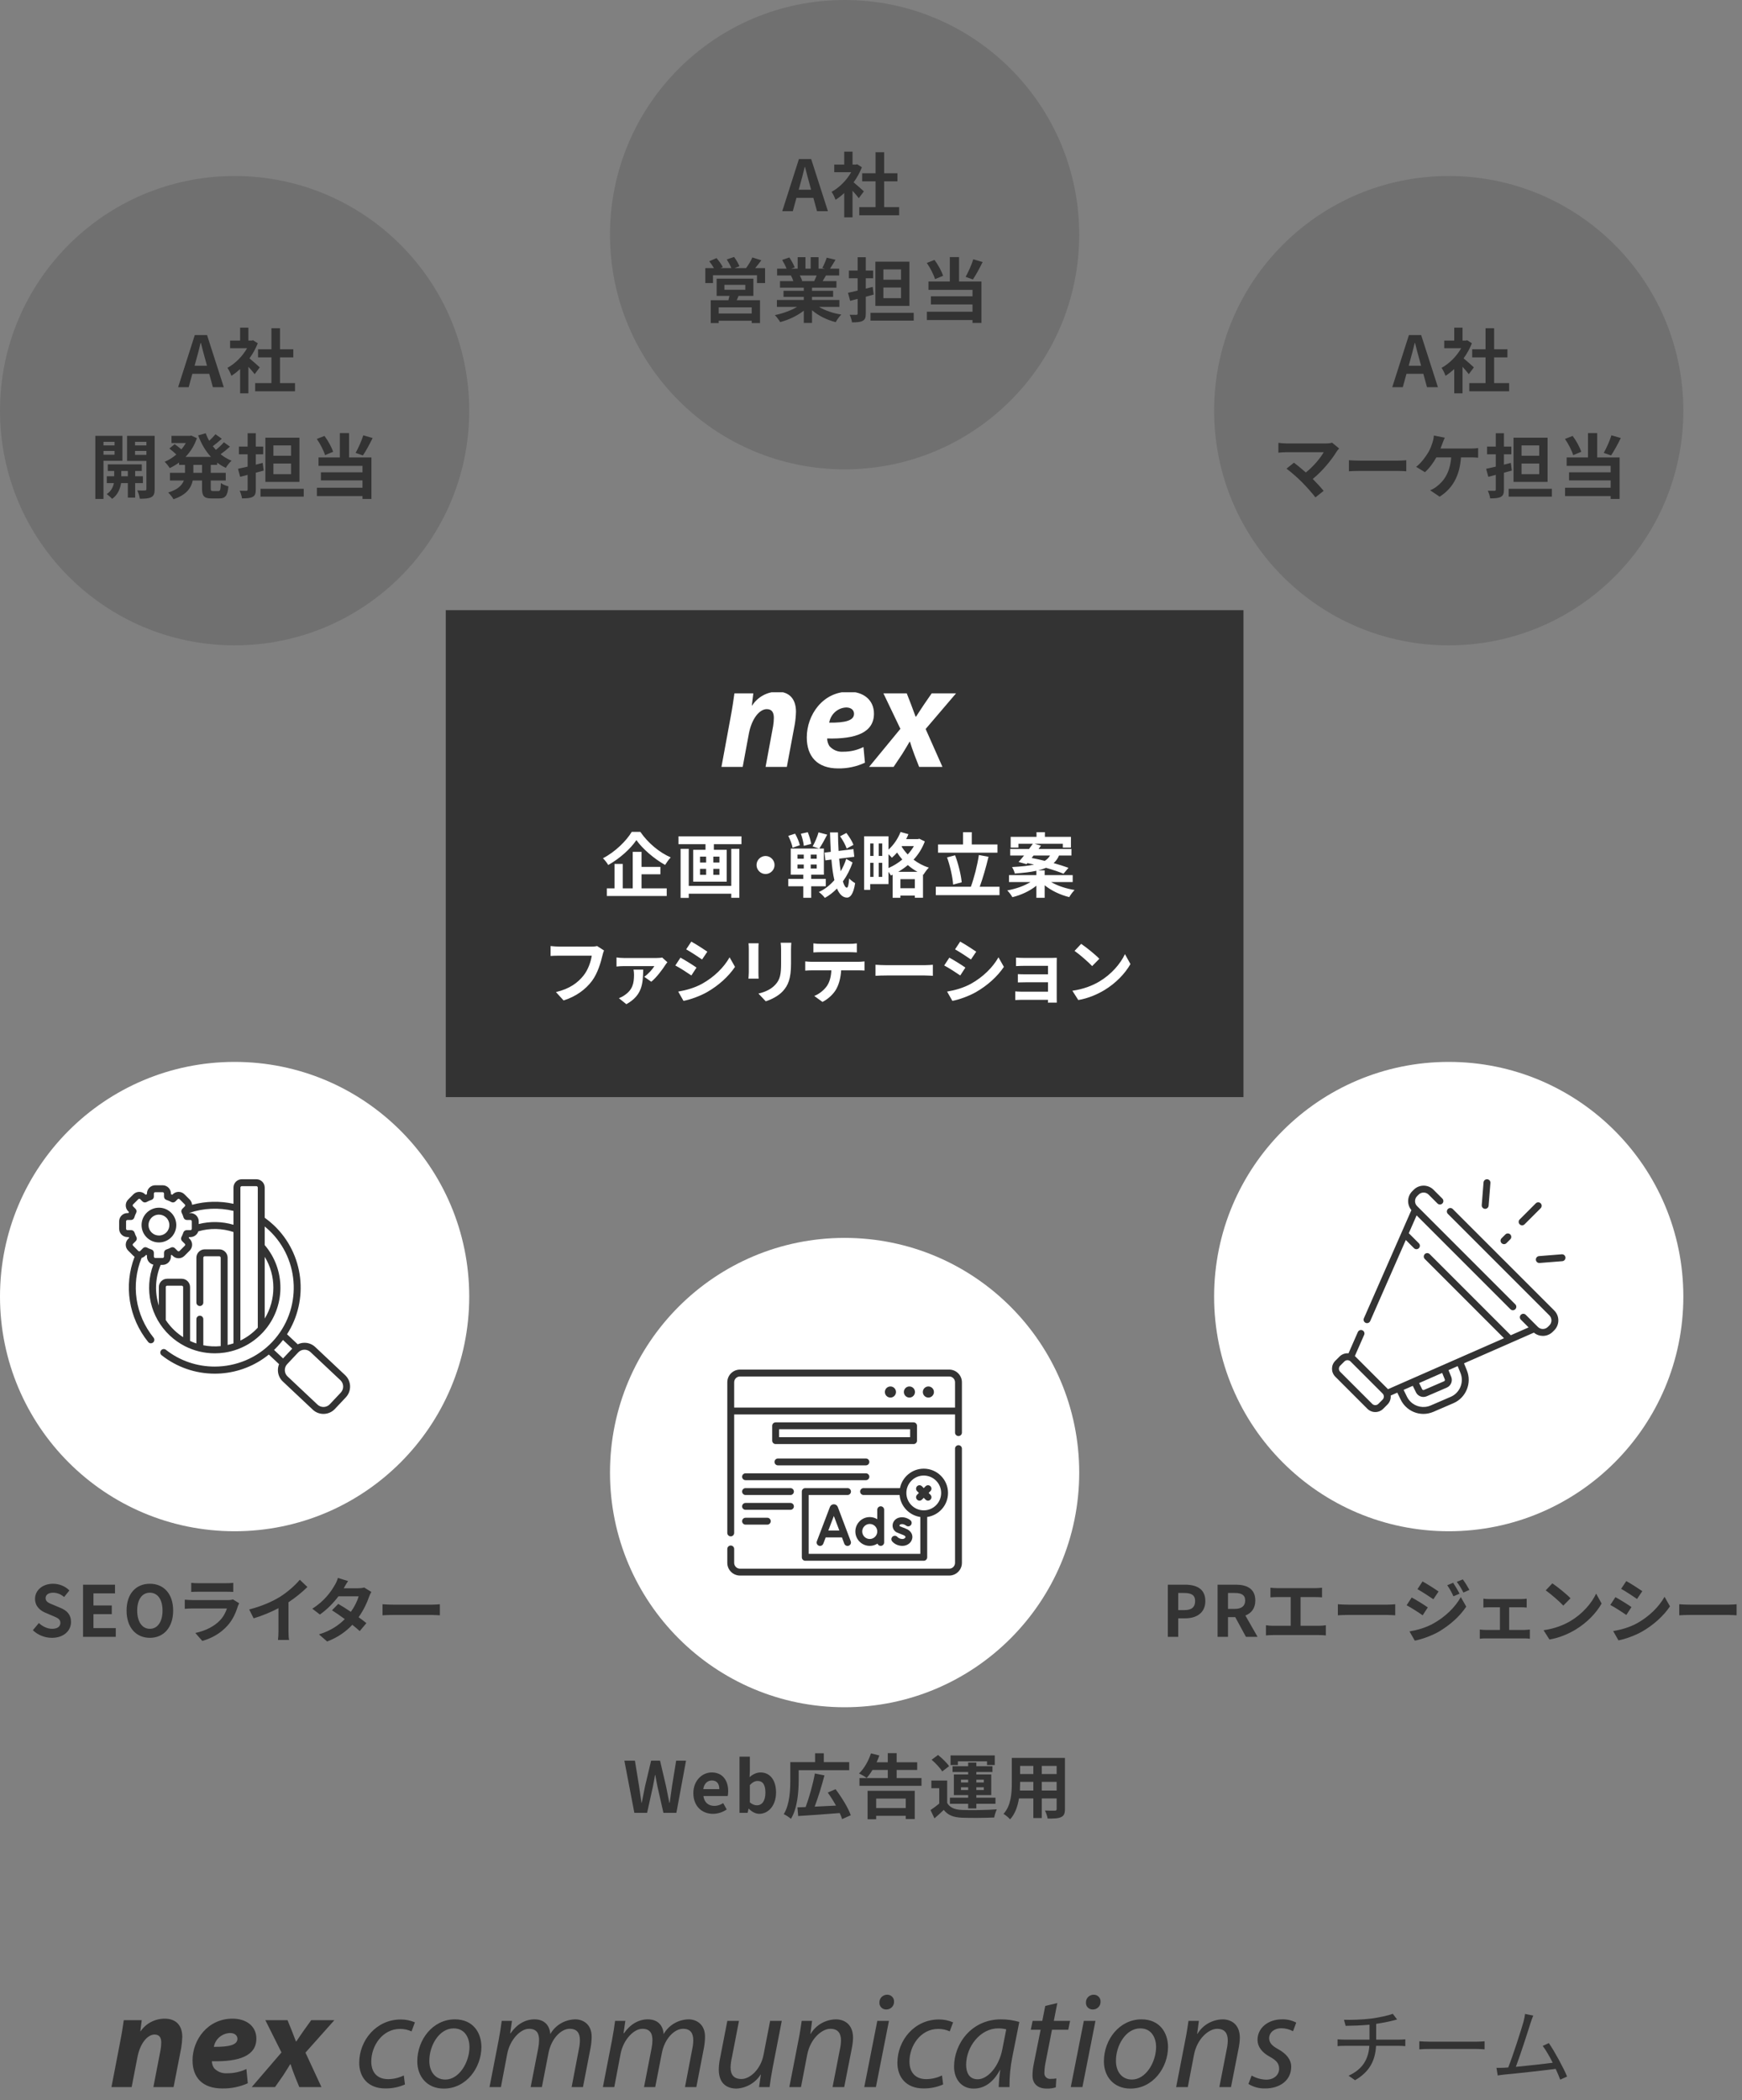
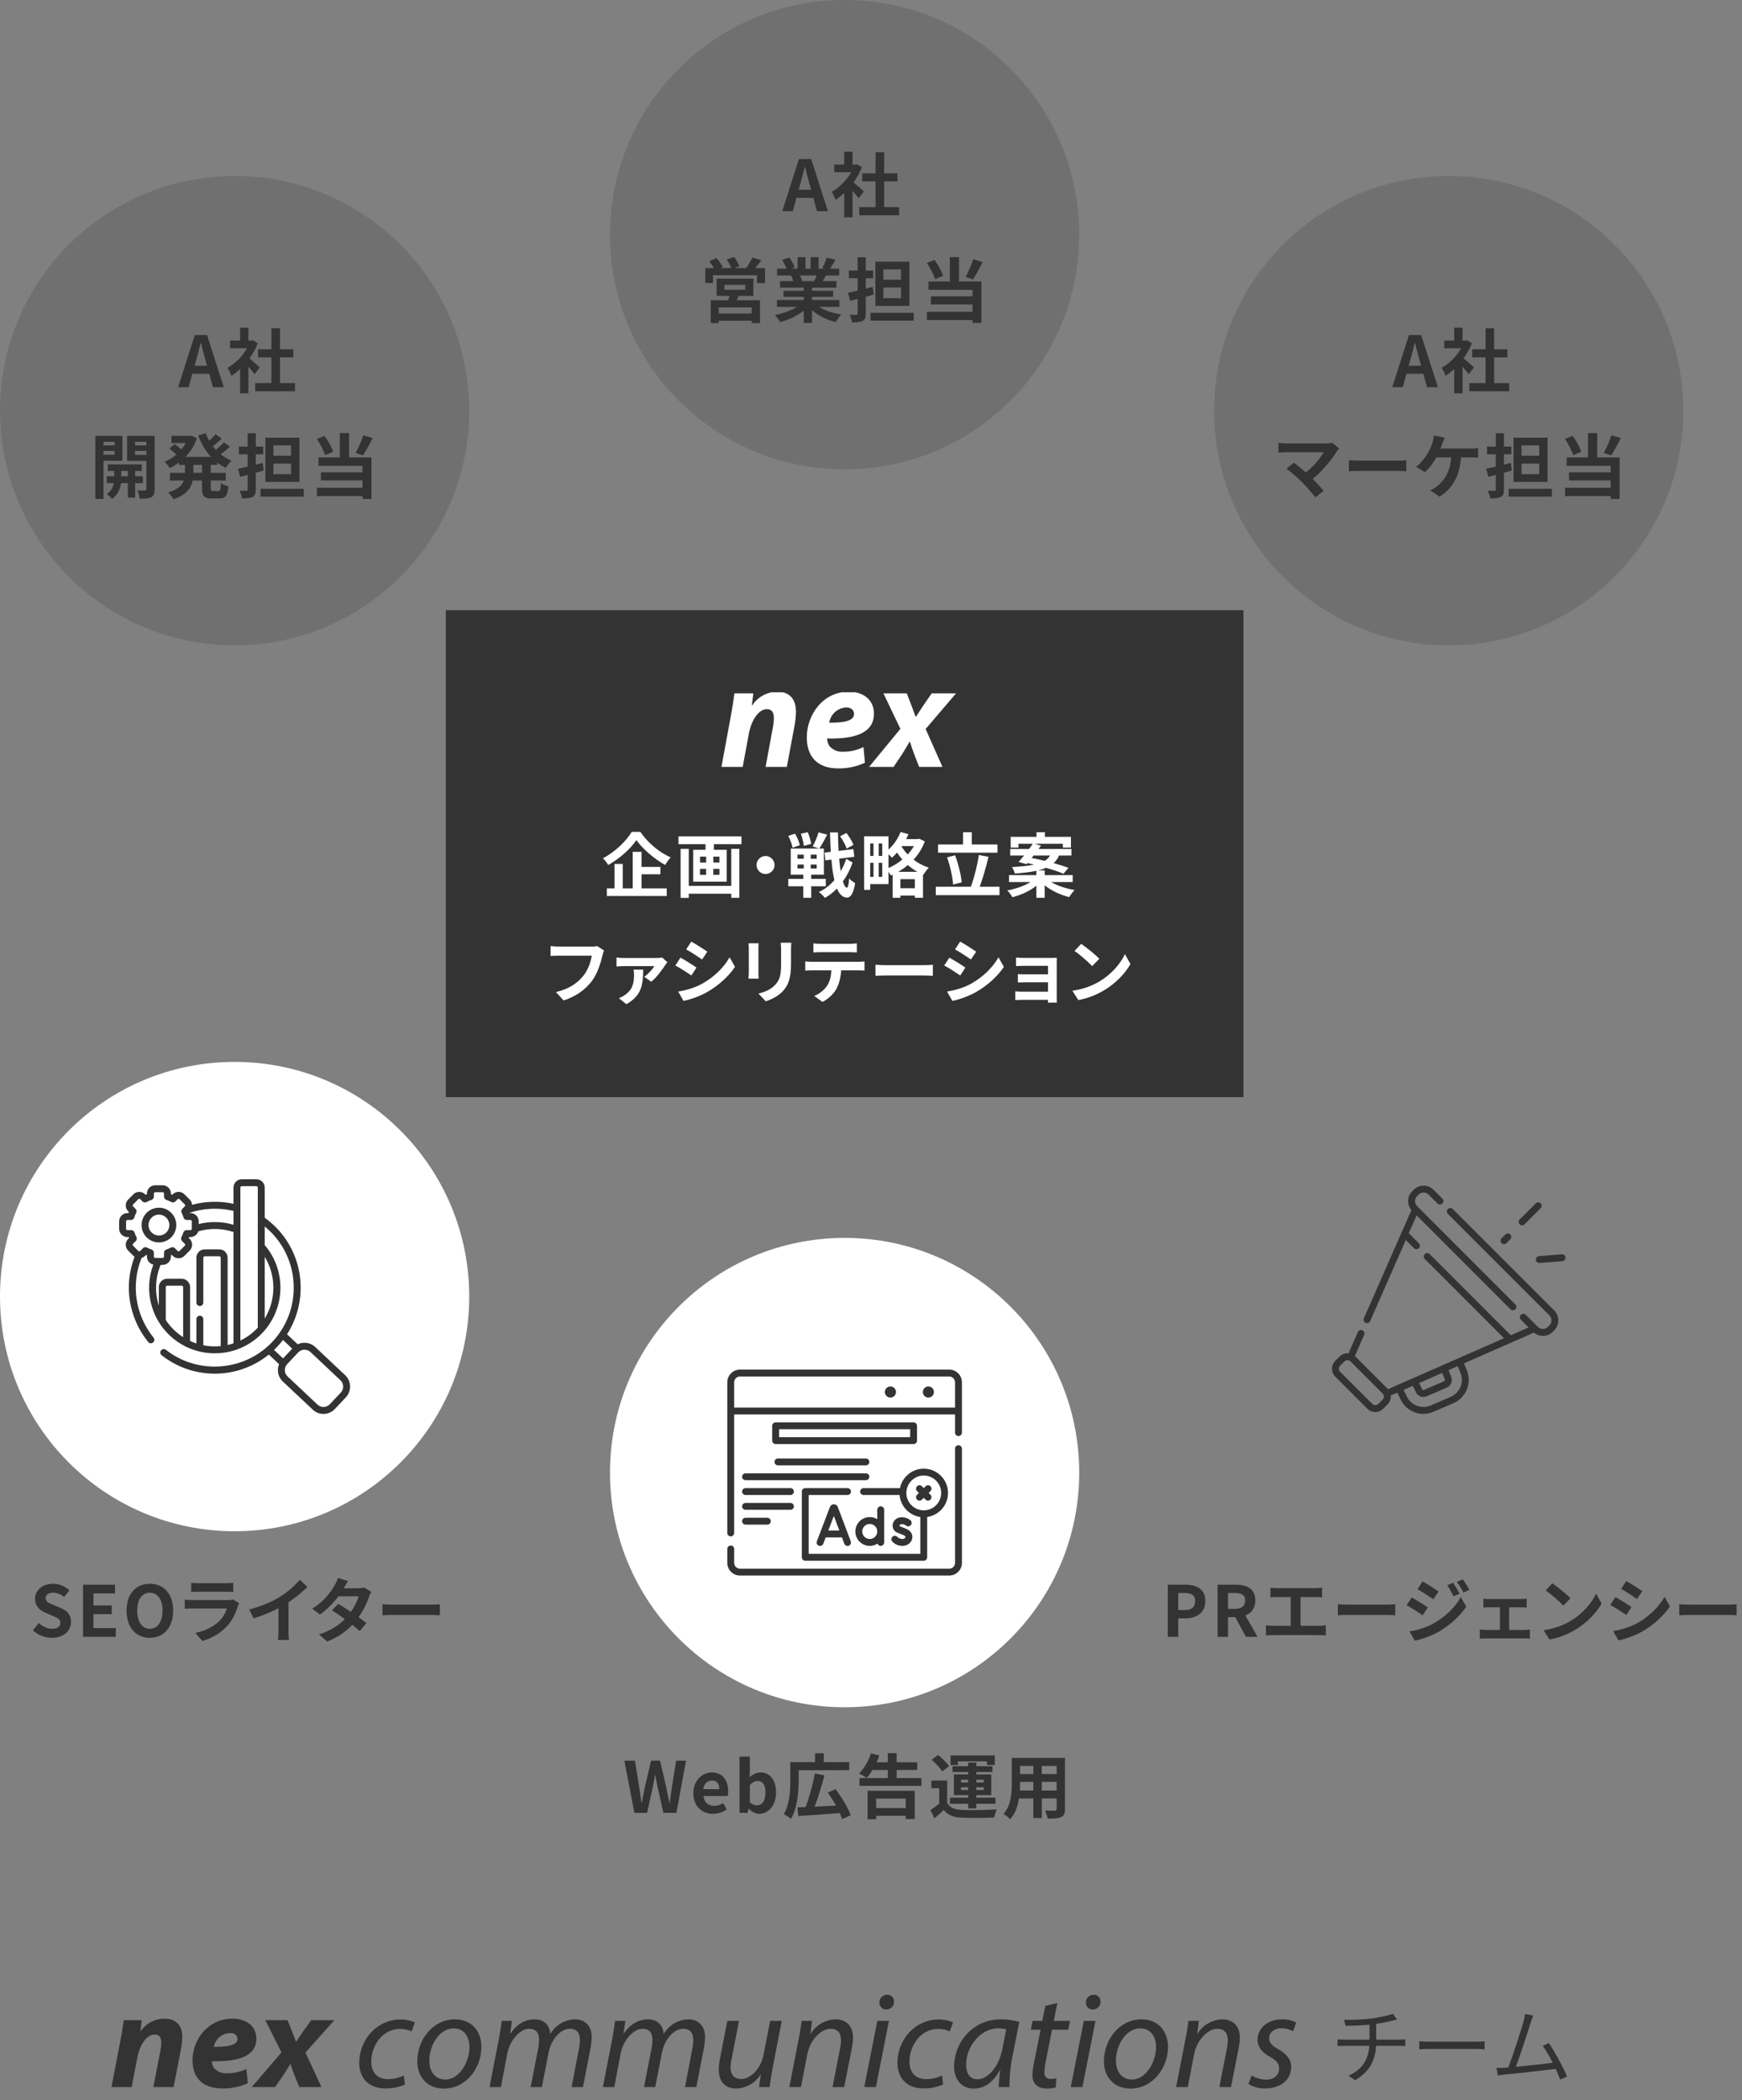
<svg xmlns="http://www.w3.org/2000/svg" width="297" height="358" viewBox="0 0 297 358" fill="none">
  <rect x="0" y="0" width="297" height="358" fill="#808080" stroke="none" />
  <rect x="76" y="104" width="136" height="83" fill="#333333" />
  <g clip-path="url(#clip0_248_594)">
    <path d="M126.625 130.718L127.657 125.154C128.16 122.385 129.546 120.873 130.728 120.873C131.634 120.873 131.936 121.488 131.936 122.359C131.933 122.832 131.891 123.304 131.811 123.769L130.525 130.718H134.15L135.509 123.436C135.624 122.733 135.691 122.022 135.71 121.308C135.71 119.155 134.578 117.899 132.565 117.899C131.708 117.896 130.864 118.11 130.108 118.521C129.352 118.932 128.708 119.528 128.233 120.256H128.183L128.435 118.179H125.215C125.064 119.281 124.863 120.666 124.563 122.255L123.002 130.717L126.625 130.718ZM147.217 127.333C146.143 127.866 144.962 128.138 143.768 128.128C143.326 128.165 142.882 128.096 142.471 127.927C142.06 127.757 141.694 127.493 141.401 127.154C141.162 126.77 141.032 126.326 141.024 125.872C145.958 126 149.004 124.845 149.004 121.641C149.004 119.309 147.217 117.898 144.724 117.898C140.268 117.898 137.55 121.872 137.55 125.694C137.55 128.951 139.362 130.976 142.887 130.976C144.466 131.004 146.032 130.671 147.468 130.002L147.217 127.333ZM145.606 121.667C145.606 122.796 144.196 123.206 141.377 123.178C141.494 122.474 141.846 121.832 142.373 121.36C142.901 120.889 143.571 120.616 144.272 120.589C145.103 120.59 145.606 121.027 145.606 121.667ZM150.616 118.181L153.511 124.23L148.174 130.718H152.353L153.812 128.538C154.366 127.667 154.719 127.028 155.071 126.436H155.146C155.373 127.179 155.574 127.794 155.927 128.718L156.707 130.718H160.683L157.816 124.257L163.001 118.181H158.848L157.488 120.155C156.959 120.925 156.632 121.489 156.179 122.155H156.104C155.926 121.668 155.701 121.053 155.323 120.053L154.593 118.179L150.616 118.181Z" fill="white" />
  </g>
  <path d="M107.708 141.788C106.808 143.312 104.876 145.22 102.8 146.288C103.112 146.588 103.52 147.116 103.7 147.44C105.68 146.324 107.528 144.656 108.5 143.192C109.532 144.668 111.536 146.396 113.396 147.428C113.672 146.984 113.996 146.516 114.356 146.144C112.436 145.316 110.468 143.684 109.172 141.788H107.708ZM109.376 149.024H112.592V147.764H109.376V145.196H107.876V151.424H106.172V147.26H104.768V151.424H103.46V152.72H113.672V151.424H109.376V149.024ZM124.676 150.992H117.428V144.68H116.036V153.044H117.428V152.336H124.676V153.032H126.056V144.68H124.676V150.992ZM122.66 147.02H121.616V146.012H122.66V147.02ZM122.66 149.12H121.616V148.1H122.66V149.12ZM119.348 148.1H120.392V149.12H119.348V148.1ZM119.348 146.012H120.392V147.02H119.348V146.012ZM115.676 142.556V143.888H120.284V144.848H118.184V150.284H123.896V144.848H121.712V143.888H126.416V142.556H115.676ZM130.52 145.904C129.68 145.904 128.984 146.6 128.984 147.44C128.984 148.28 129.68 148.976 130.52 148.976C131.36 148.976 132.056 148.28 132.056 147.44C132.056 146.6 131.36 145.904 130.52 145.904ZM145.508 144.008C145.316 143.444 144.788 142.616 144.308 141.98L143.228 142.544C143.696 143.18 144.164 144.08 144.356 144.632L145.508 144.008ZM138.308 143.84C138.224 143.312 137.984 142.472 137.72 141.848L136.544 142.112C136.784 142.772 137 143.636 137.048 144.176L138.308 143.84ZM136.364 144.068C136.256 143.528 135.908 142.712 135.56 142.1L134.396 142.472C134.72 143.108 135.044 143.96 135.128 144.488L136.364 144.068ZM135.968 147.356H137.036V148.04H135.968V147.356ZM135.968 145.676H137.036V146.372H135.968V145.676ZM139.244 146.372H138.224V145.676H139.244V146.372ZM139.244 148.04H138.224V147.356H139.244V148.04ZM140.792 151.064V149.804H138.308V149.096H140.468V144.632H139.688C140.084 144.044 140.6 143.12 141.032 142.268L139.556 141.872C139.352 142.628 138.92 143.624 138.548 144.272L139.64 144.632H134.816V149.096H136.952V149.804H134.396V151.064H136.952V153.032H138.308V151.064H140.792ZM144.272 146.396C144.044 147.128 143.72 147.836 143.336 148.508C143.228 147.872 143.144 147.14 143.072 146.36L145.652 146.036L145.508 144.728L142.976 145.04C142.916 144.044 142.88 142.988 142.868 141.884H141.512C141.548 143.06 141.584 144.164 141.644 145.196L140.576 145.328L140.72 146.648L141.752 146.516C141.86 147.872 142.028 149.048 142.256 150.02C141.5 150.884 140.612 151.592 139.604 152.048C139.964 152.3 140.396 152.72 140.636 153.044C141.38 152.636 142.076 152.096 142.7 151.448C143.108 152.42 143.66 152.972 144.38 152.996C144.884 153.02 145.484 152.552 145.796 150.536C145.568 150.404 145.004 150.02 144.776 149.72C144.704 150.752 144.584 151.304 144.38 151.304C144.128 151.28 143.9 150.896 143.708 150.236C144.416 149.252 144.98 148.148 145.352 147.008L144.272 146.396ZM153.14 148.604C153.716 148.268 154.268 147.884 154.784 147.452C155.276 147.884 155.828 148.28 156.428 148.604H153.14ZM153.512 151.4V149.852H155.972V151.4H153.512ZM151.484 145.604C151.712 145.82 151.94 146.048 152.06 146.204C152.36 145.952 152.66 145.652 152.948 145.316C153.2 145.712 153.5 146.12 153.836 146.504C153.128 147.104 152.312 147.596 151.484 147.956V145.604ZM149.816 149.468V147.068H150.416V149.468H149.816ZM148.364 147.068H148.928V149.468H148.364V147.068ZM148.928 143.768V145.892H148.364V143.768H148.928ZM150.416 145.892H149.816V143.768H150.416V145.892ZM155.816 144.212C155.528 144.716 155.168 145.196 154.76 145.64C154.34 145.208 154.004 144.752 153.728 144.308L153.8 144.212H155.816ZM156.74 142.964L156.5 143.024H154.496C154.64 142.748 154.772 142.472 154.88 142.184L153.536 141.812C153.104 142.94 152.36 144.032 151.484 144.812V142.544H147.332V151.676H148.364V150.692H151.484V148.604C151.64 148.82 151.796 149.048 151.892 149.228L152.192 149.096V153.032H153.512V152.648H155.972V153.02H157.364V149.048L157.448 149.084C157.652 148.736 158.072 148.16 158.36 147.884C157.376 147.584 156.5 147.092 155.756 146.528C156.572 145.652 157.232 144.608 157.676 143.42L156.74 142.964ZM170.06 143.936H165.68V141.848H164.192V143.936H159.932V145.34H170.06V143.936ZM163.964 150.392C163.844 149.12 163.4 147.26 162.836 145.784L161.468 146.144C161.996 147.608 162.416 149.528 162.5 150.776L163.964 150.392ZM167.036 151.148C167.552 149.744 168.116 147.8 168.536 146.036L166.892 145.736C166.64 147.464 166.064 149.696 165.524 151.148H159.548V152.576H170.408V151.148H167.036ZM176.216 145.82H179.024C178.82 146.168 178.544 146.48 178.124 146.732C177.356 146.54 176.588 146.372 175.892 146.24L176.216 145.82ZM182.888 150.344V149.168H178.112V148.352H176.996C177.512 148.232 177.956 148.088 178.34 147.92C179.516 148.256 180.596 148.616 181.316 148.928L182.168 147.92C181.496 147.668 180.608 147.392 179.636 147.116C180.044 146.756 180.344 146.324 180.56 145.82H182.672V144.704H177.068C177.212 144.512 177.344 144.32 177.476 144.14L176.384 143.816H181.208V144.476H182.588V142.64H178.148V141.848H176.72V142.64H172.316V144.476H173.636V143.816H176.096C175.904 144.092 175.676 144.392 175.448 144.704H172.232V145.82H174.596C174.26 146.228 173.948 146.612 173.66 146.924L175.016 147.296L175.172 147.116C175.532 147.188 175.916 147.284 176.3 147.368C175.376 147.572 174.164 147.704 172.544 147.788C172.724 148.064 172.952 148.556 173.012 148.892C174.512 148.784 175.724 148.64 176.696 148.424V149.168H172.028V150.344H175.688C174.668 150.992 173.168 151.52 171.728 151.772C172.028 152.048 172.412 152.576 172.604 152.924C174.092 152.564 175.592 151.868 176.696 150.968V153.032H178.112V150.896C179.252 151.82 180.8 152.552 182.3 152.912C182.504 152.552 182.9 152 183.212 151.7C181.76 151.472 180.26 150.968 179.204 150.344H182.888ZM102.98 162.008L101.804 161.252C101.48 161.336 101.096 161.348 100.856 161.348H95.312C94.916 161.348 94.232 161.288 93.872 161.252V162.944C94.184 162.92 94.76 162.896 95.3 162.896H100.892C100.736 163.916 100.28 165.284 99.488 166.28C98.516 167.492 97.16 168.536 94.784 169.1L96.092 170.528C98.228 169.844 99.824 168.656 100.916 167.216C101.912 165.884 102.44 164.024 102.716 162.848C102.776 162.596 102.872 162.248 102.98 162.008ZM113.785 164.012L112.897 163.208C112.705 163.268 112.189 163.292 111.925 163.292H106.357C105.961 163.292 105.481 163.256 105.109 163.196V164.744C105.553 164.696 105.961 164.672 106.357 164.672H111.565C111.277 165.176 110.521 166.028 109.837 166.496L111.037 167.336C111.889 166.676 113.005 165.164 113.425 164.492C113.497 164.372 113.677 164.144 113.785 164.012ZM109.669 165.272H108.013C108.061 165.524 108.097 165.836 108.097 166.124C108.097 167.636 107.845 168.704 106.489 169.628C106.129 169.88 105.829 170.024 105.517 170.144L106.789 171.164C109.597 169.616 109.597 167.516 109.669 165.272ZM117.863 160.496L116.987 161.816C117.779 162.26 119.027 163.076 119.699 163.544L120.599 162.212C119.975 161.78 118.655 160.928 117.863 160.496ZM115.631 169.016L116.531 170.6C117.599 170.408 119.315 169.808 120.539 169.112C122.507 167.984 124.199 166.46 125.315 164.804L124.391 163.172C123.431 164.888 121.763 166.532 119.723 167.672C118.415 168.392 116.975 168.788 115.631 169.016ZM116.015 163.232L115.139 164.564C115.943 164.984 117.191 165.8 117.875 166.268L118.751 164.924C118.139 164.492 116.819 163.664 116.015 163.232ZM134.912 160.688H133.1C133.148 161.024 133.172 161.408 133.172 161.888V164.168C133.172 166.04 133.016 166.94 132.188 167.84C131.468 168.62 130.496 169.076 129.308 169.352L130.556 170.672C131.432 170.396 132.68 169.808 133.472 168.944C134.36 167.96 134.864 166.844 134.864 164.264V161.888C134.864 161.408 134.888 161.024 134.912 160.688ZM129.344 160.784H127.616C127.652 161.06 127.664 161.48 127.664 161.708V165.752C127.664 166.112 127.616 166.58 127.604 166.808H129.344C129.32 166.532 129.308 166.064 129.308 165.764V161.708C129.308 161.324 129.32 161.06 129.344 160.784ZM138.68 160.796V162.344C139.052 162.32 139.556 162.296 139.976 162.296H144.788C145.208 162.296 145.676 162.32 146.084 162.344V160.796C145.676 160.856 145.196 160.88 144.788 160.88H139.964C139.568 160.88 139.076 160.856 138.68 160.796ZM137.288 163.868V165.44C137.624 165.416 138.08 165.392 138.44 165.392H141.74C141.692 166.4 141.488 167.3 140.996 168.044C140.516 168.74 139.676 169.436 138.824 169.76L140.228 170.78C141.296 170.24 142.22 169.304 142.64 168.476C143.072 167.636 143.336 166.628 143.408 165.392H146.3C146.636 165.392 147.092 165.404 147.392 165.428V163.868C147.08 163.916 146.552 163.94 146.3 163.94H138.44C138.068 163.94 137.648 163.904 137.288 163.868ZM149.266 164.444V166.328C149.71 166.292 150.514 166.268 151.198 166.268H157.642C158.146 166.268 158.758 166.316 159.046 166.328V164.444C158.734 164.468 158.206 164.516 157.642 164.516H151.198C150.574 164.516 149.698 164.48 149.266 164.444ZM163.705 160.496L162.829 161.816C163.621 162.26 164.869 163.076 165.541 163.544L166.441 162.212C165.817 161.78 164.497 160.928 163.705 160.496ZM161.473 169.016L162.373 170.6C163.441 170.408 165.157 169.808 166.381 169.112C168.349 167.984 170.041 166.46 171.157 164.804L170.233 163.172C169.273 164.888 167.605 166.532 165.565 167.672C164.257 168.392 162.817 168.788 161.473 169.016ZM161.857 163.232L160.981 164.564C161.785 164.984 163.033 165.8 163.717 166.268L164.593 164.924C163.981 164.492 162.661 163.664 161.857 163.232ZM173.228 163.22V164.672C173.516 164.648 174.272 164.624 174.716 164.624H178.676V166.076H174.848C174.392 166.076 173.852 166.064 173.54 166.04V167.456C173.816 167.444 174.392 167.432 174.848 167.432H178.676V169.028H174.14C173.708 169.028 173.3 169.004 173.096 168.98V170.456C173.3 170.444 173.792 170.42 174.128 170.42H178.676C178.676 170.6 178.676 170.792 178.664 170.9H180.176C180.176 170.684 180.164 170.276 180.164 170.084V164.06C180.164 163.808 180.164 163.412 180.176 163.256C179.984 163.268 179.54 163.28 179.252 163.28H174.716C174.272 163.28 173.54 163.256 173.228 163.22ZM184.333 160.88L183.205 162.08C184.081 162.692 185.581 164 186.205 164.672L187.429 163.424C186.733 162.692 185.173 161.444 184.333 160.88ZM182.833 168.872L183.841 170.456C185.533 170.168 187.081 169.496 188.293 168.764C190.225 167.6 191.821 165.944 192.733 164.324L191.797 162.632C191.041 164.252 189.481 166.088 187.429 167.3C186.265 167.996 184.705 168.608 182.833 168.872Z" fill="white" />
  <circle cx="40" cy="221" r="40" fill="white" />
-   <circle cx="247" cy="221" r="40" fill="white" />
  <circle cx="144" cy="251" r="40" fill="white" />
  <path d="M8.843 279.168C10.895 279.168 12.107 277.932 12.107 276.48C12.107 275.196 11.399 274.512 10.319 274.068L9.155 273.576C8.399 273.276 7.775 273.048 7.775 272.412C7.775 271.824 8.267 271.476 9.047 271.476C9.779 271.476 10.367 271.74 10.931 272.208L11.831 271.092C11.111 270.36 10.079 269.952 9.047 269.952C7.247 269.952 5.975 271.068 5.975 272.52C5.975 273.816 6.875 274.536 7.775 274.908L8.963 275.412C9.755 275.748 10.295 275.952 10.295 276.612C10.295 277.236 9.803 277.632 8.879 277.632C8.099 277.632 7.259 277.236 6.623 276.648L5.603 277.872C6.467 278.7 7.655 279.168 8.843 279.168ZM14.159 279H19.739V277.512H15.935V275.136H19.055V273.648H15.935V271.596H19.607V270.108H14.159V279ZM25.55 279.168C27.902 279.168 29.522 277.404 29.522 274.524C29.522 271.644 27.902 269.952 25.55 269.952C23.198 269.952 21.578 271.632 21.578 274.524C21.578 277.404 23.198 279.168 25.55 279.168ZM25.55 277.632C24.23 277.632 23.39 276.42 23.39 274.524C23.39 272.616 24.23 271.476 25.55 271.476C26.87 271.476 27.71 272.616 27.71 274.524C27.71 276.42 26.87 277.632 25.55 277.632ZM32.606 269.796V271.344C32.954 271.32 33.47 271.308 33.854 271.308H38.45C38.882 271.308 39.446 271.32 39.77 271.344V269.796C39.434 269.844 38.846 269.856 38.474 269.856H33.854C33.446 269.856 32.942 269.844 32.606 269.796ZM40.778 273.276L39.71 272.616C39.542 272.688 39.218 272.736 38.834 272.736H32.894C32.522 272.736 32.006 272.7 31.502 272.664V274.224C32.006 274.176 32.606 274.164 32.894 274.164H38.69C38.474 274.836 38.102 275.58 37.454 276.24C36.542 277.176 35.102 277.968 33.302 278.34L34.49 279.696C36.026 279.264 37.562 278.448 38.774 277.104C39.674 276.108 40.19 274.944 40.55 273.78C40.598 273.648 40.694 273.432 40.778 273.276ZM42.486 274.332L43.242 275.844C44.718 275.412 46.242 274.764 47.478 274.116V277.956C47.478 278.484 47.442 279.24 47.394 279.528H49.29C49.206 279.228 49.182 278.484 49.182 277.956V273.108C50.346 272.34 51.498 271.404 52.41 270.504L51.114 269.268C50.334 270.216 48.966 271.416 47.73 272.184C46.398 273 44.634 273.78 42.486 274.332ZM59.35 269.496L57.611 268.956C57.502 269.364 57.251 269.916 57.059 270.204C56.459 271.248 55.343 272.892 53.242 274.2L54.538 275.196C55.751 274.356 56.867 273.204 57.706 272.088H61.139C60.959 272.832 60.443 273.876 59.819 274.74C59.062 274.236 58.306 273.744 57.67 273.384L56.602 274.476C57.215 274.86 58.007 275.4 58.786 275.976C57.791 276.972 56.459 277.944 54.383 278.58L55.775 279.792C57.647 279.084 59.014 278.064 60.071 276.948C60.562 277.344 61.007 277.716 61.331 278.016L62.471 276.66C62.123 276.372 61.654 276.024 61.139 275.652C61.99 274.452 62.59 273.168 62.914 272.196C63.023 271.896 63.178 271.572 63.31 271.344L62.087 270.588C61.822 270.672 61.414 270.72 61.042 270.72H58.606C58.751 270.456 59.05 269.916 59.35 269.496ZM65.216 273.444V275.328C65.66 275.292 66.464 275.268 67.148 275.268H73.592C74.096 275.268 74.708 275.316 74.996 275.328V273.444C74.684 273.468 74.156 273.516 73.592 273.516H67.148C66.524 273.516 65.648 273.48 65.216 273.444Z" fill="#333333" />
  <path d="M199.106 279H200.882V275.844H202.07C203.978 275.844 205.502 274.932 205.502 272.904C205.502 270.804 203.99 270.108 202.022 270.108H199.106V279ZM200.882 274.44V271.524H201.89C203.114 271.524 203.762 271.872 203.762 272.904C203.762 273.924 203.174 274.44 201.95 274.44H200.882ZM207.59 279H209.366V275.64H210.602L212.426 279H214.406L212.33 275.364C213.35 274.968 214.022 274.14 214.022 272.808C214.022 270.768 212.546 270.108 210.686 270.108H207.59V279ZM209.366 274.236V271.524H210.518C211.658 271.524 212.294 271.848 212.294 272.808C212.294 273.756 211.658 274.236 210.518 274.236H209.366ZM216.603 270.624V272.268C216.903 272.244 217.419 272.22 217.743 272.22H220.059V277.116H217.011C216.639 277.116 216.207 277.08 215.835 277.02V278.76C216.231 278.712 216.651 278.7 217.011 278.7H224.919C225.195 278.7 225.699 278.712 226.047 278.76V277.02C225.735 277.068 225.351 277.116 224.919 277.116H221.739V272.22H224.271C224.619 272.22 225.039 272.244 225.399 272.268V270.624C225.051 270.66 224.631 270.696 224.271 270.696H217.743C217.407 270.696 216.915 270.66 216.603 270.624ZM228.097 273.444V275.328C228.541 275.292 229.345 275.268 230.029 275.268H236.473C236.977 275.268 237.589 275.316 237.877 275.328V273.444C237.565 273.468 237.037 273.516 236.473 273.516H230.029C229.405 273.516 228.529 273.48 228.097 273.444ZM247.752 269.784L246.744 270.204C247.176 270.816 247.452 271.332 247.8 272.088L248.844 271.644C248.568 271.092 248.088 270.288 247.752 269.784ZM249.396 269.208L248.376 269.628C248.82 270.228 249.12 270.696 249.504 271.452L250.524 270.996C250.236 270.468 249.768 269.688 249.396 269.208ZM242.532 269.556L241.668 270.876C242.46 271.32 243.708 272.124 244.38 272.592L245.268 271.272C244.644 270.828 243.324 269.988 242.532 269.556ZM240.312 278.076L241.212 279.648C242.268 279.456 243.996 278.856 245.22 278.172C247.176 277.032 248.88 275.52 249.984 273.852L249.06 272.22C248.112 273.936 246.432 275.58 244.392 276.72C243.096 277.44 241.656 277.848 240.312 278.076ZM240.684 272.292L239.82 273.612C240.624 274.044 241.872 274.848 242.556 275.328L243.432 273.984C242.82 273.552 241.5 272.724 240.684 272.292ZM252.91 272.496V274.008C253.174 273.984 253.606 273.96 253.858 273.96H255.73V277.824H253.282C252.982 277.824 252.61 277.788 252.298 277.752V279.324C252.622 279.276 252.994 279.264 253.282 279.264H259.918C260.122 279.264 260.566 279.276 260.83 279.324V277.752C260.578 277.776 260.242 277.824 259.918 277.824H257.302V273.96H259.354C259.63 273.96 259.99 273.984 260.29 274.008V272.496C260.002 272.532 259.642 272.556 259.354 272.556H253.858C253.594 272.556 253.174 272.544 252.91 272.496ZM264.665 269.88L263.537 271.08C264.413 271.692 265.913 273 266.537 273.672L267.761 272.424C267.065 271.692 265.505 270.444 264.665 269.88ZM263.165 277.872L264.173 279.456C265.865 279.168 267.413 278.496 268.625 277.764C270.557 276.6 272.153 274.944 273.065 273.324L272.129 271.632C271.373 273.252 269.813 275.088 267.761 276.3C266.597 276.996 265.037 277.608 263.165 277.872ZM277.269 269.496L276.393 270.816C277.185 271.26 278.433 272.076 279.105 272.544L280.005 271.212C279.381 270.78 278.061 269.928 277.269 269.496ZM275.037 278.016L275.937 279.6C277.005 279.408 278.721 278.808 279.945 278.112C281.913 276.984 283.605 275.46 284.721 273.804L283.797 272.172C282.837 273.888 281.169 275.532 279.129 276.672C277.821 277.392 276.381 277.788 275.037 278.016ZM275.421 272.232L274.545 273.564C275.349 273.984 276.597 274.8 277.281 275.268L278.157 273.924C277.545 273.492 276.225 272.664 275.421 272.232ZM286.301 273.444V275.328C286.745 275.292 287.549 275.268 288.233 275.268H294.677C295.181 275.268 295.793 275.316 296.081 275.328V273.444C295.769 273.468 295.241 273.516 294.677 273.516H288.233C287.609 273.516 286.733 273.48 286.301 273.444Z" fill="#333333" />
  <path d="M108.154 309H110.326L111.298 304.608C111.442 303.912 111.562 303.228 111.682 302.544H111.73C111.838 303.228 111.97 303.912 112.114 304.608L113.11 309H115.318L116.962 300.108H115.282L114.574 304.452C114.442 305.376 114.31 306.324 114.178 307.284H114.118C113.926 306.324 113.746 305.364 113.554 304.452L112.534 300.108H111.01L109.978 304.452C109.786 305.376 109.594 306.324 109.414 307.284H109.366C109.234 306.324 109.09 305.388 108.958 304.452L108.25 300.108H106.45L108.154 309ZM121.559 309.168C122.387 309.168 123.239 308.88 123.899 308.424L123.299 307.344C122.819 307.644 122.339 307.812 121.787 307.812C120.791 307.812 120.071 307.236 119.927 306.132H124.067C124.115 305.976 124.151 305.652 124.151 305.316C124.151 303.468 123.191 302.112 121.343 302.112C119.747 302.112 118.211 303.468 118.211 305.64C118.211 307.86 119.675 309.168 121.559 309.168ZM119.903 304.956C120.035 303.984 120.659 303.48 121.367 303.48C122.231 303.48 122.639 304.056 122.639 304.956H119.903ZM129.455 309.168C130.931 309.168 132.311 307.836 132.311 305.52C132.311 303.468 131.315 302.112 129.659 302.112C128.999 302.112 128.327 302.436 127.799 302.916L127.847 301.836V299.424H126.083V309H127.463L127.619 308.292H127.667C128.207 308.856 128.855 309.168 129.455 309.168ZM129.059 307.716C128.699 307.716 128.267 307.584 127.847 307.212V304.26C128.303 303.792 128.711 303.564 129.167 303.564C130.091 303.564 130.499 304.272 130.499 305.556C130.499 307.02 129.875 307.716 129.059 307.716ZM136.17 301.728H144.786V300.36H140.454V298.848H138.966V300.36H134.742V303.384C134.742 305.076 134.658 307.536 133.626 309.228C133.962 309.36 134.586 309.78 134.85 310.02C135.978 308.208 136.17 305.28 136.17 303.384V301.728ZM145.05 309.408C144.618 308.148 143.49 306.336 142.458 304.968L141.126 305.544C141.606 306.216 142.11 306.996 142.53 307.764C141.294 307.836 140.034 307.896 138.894 307.944C139.47 306.432 140.094 304.428 140.562 302.616L138.93 302.292C138.606 304.104 137.958 306.408 137.358 308.016C136.842 308.028 136.374 308.052 135.954 308.064L136.086 309.54C137.946 309.432 140.634 309.24 143.166 309.036C143.346 309.408 143.478 309.756 143.574 310.068L145.05 309.408ZM154.422 306.564V308.184H149.382V306.564H154.422ZM147.918 310.092H149.382V309.504H154.422V310.056H155.958V305.244H147.918V310.092ZM152.874 303.072V301.692H156.378V300.384H152.874V298.824H151.362V300.384H149.454C149.634 300 149.79 299.616 149.922 299.22L148.494 298.86C148.074 300.156 147.318 301.476 146.454 302.292C146.814 302.448 147.462 302.82 147.762 303.048C148.098 302.676 148.434 302.22 148.746 301.692H151.362V303.072H146.538V304.392H157.11V303.072H152.874ZM163.314 300.216H168.282V300.852H169.602V299.208H162.066V300.852H163.314V300.216ZM163.842 305.112V304.644H165.066V305.112H163.842ZM163.842 303.348H165.066V303.816H163.842V303.348ZM167.73 303.348V303.816H166.458V303.348H167.73ZM167.73 305.112H166.458V304.644H167.73V305.112ZM165.066 308.244H166.458V307.452H169.722V306.42H166.458V305.976H169.002V302.46H166.458V302.04H169.206V301.056H166.458V300.432H165.066V301.056H162.402V302.04H165.066V302.46H162.63V305.976H165.066V306.42H161.958V307.452H165.066V308.244ZM161.814 301.044C161.43 300.468 160.602 299.676 159.93 299.136L158.838 299.952C159.51 300.528 160.302 301.356 160.638 301.944L161.814 301.044ZM161.49 303.492H158.79V304.8H160.134V307.416C159.654 307.824 159.114 308.22 158.646 308.52L159.318 309.936C159.93 309.42 160.422 308.964 160.902 308.496C161.622 309.42 162.582 309.768 164.01 309.828C165.474 309.888 168.018 309.864 169.506 309.792C169.578 309.396 169.782 308.736 169.95 308.4C168.294 308.532 165.462 308.568 164.022 308.508C162.798 308.46 161.958 308.124 161.49 307.32V303.492ZM177.618 305.196V303.72H180.15V305.196H177.618ZM173.886 305.196C173.91 304.752 173.922 304.32 173.922 303.936V303.72H176.178V305.196H173.886ZM176.178 300.996V302.388H173.922V300.996H176.178ZM180.15 302.388H177.618V300.996H180.15V302.388ZM181.566 299.64H172.506V303.924C172.506 305.604 172.398 307.74 171.09 309.18C171.414 309.348 171.99 309.84 172.218 310.104C173.082 309.168 173.514 307.848 173.73 306.54H176.178V309.888H177.618V306.54H180.15V308.34C180.15 308.556 180.066 308.628 179.838 308.628C179.622 308.628 178.83 308.64 178.158 308.604C178.338 308.976 178.566 309.588 178.614 309.972C179.694 309.984 180.426 309.96 180.918 309.72C181.398 309.504 181.566 309.12 181.566 308.352V299.64Z" fill="#333333" />
  <circle opacity="0.2" cx="247" cy="70" r="40" fill="#333333" />
  <circle opacity="0.2" cx="144" cy="40" r="40" fill="#333333" />
  <path d="M240.44 61.368C240.704 60.444 240.968 59.436 241.196 58.464H241.256C241.508 59.424 241.748 60.444 242.024 61.368L242.288 62.34H240.176L240.44 61.368ZM237.368 66H239.168L239.792 63.72H242.672L243.296 66H245.156L242.3 57.108H240.212L237.368 66ZM251.284 62.616C251.032 62.376 250.108 61.548 249.532 61.08C250.108 60.288 250.588 59.424 250.948 58.512L250.144 57.996L249.892 58.056H249.352V55.848H247.936V58.056H246.232V59.352H249.124C248.344 60.732 247.084 61.992 245.776 62.7C245.992 62.976 246.328 63.672 246.448 64.056C246.952 63.744 247.456 63.348 247.936 62.904V67.044H249.352V62.52C249.76 62.964 250.168 63.444 250.42 63.78L251.284 62.616ZM254.74 65.304V60.912H257.008V59.532H254.74V55.944H253.276V59.532H250.996V60.912H253.276V65.304H250.504V66.696H257.296V65.304H254.74Z" fill="#333333" />
  <path d="M136.44 31.368C136.704 30.444 136.968 29.436 137.196 28.464H137.256C137.508 29.424 137.748 30.444 138.024 31.368L138.288 32.34H136.176L136.44 31.368ZM133.368 36H135.168L135.792 33.72H138.672L139.296 36H141.156L138.3 27.108H136.212L133.368 36ZM147.284 32.616C147.032 32.376 146.108 31.548 145.532 31.08C146.108 30.288 146.588 29.424 146.948 28.512L146.144 27.996L145.892 28.056H145.352V25.848H143.936V28.056H142.232V29.352H145.124C144.344 30.732 143.084 31.992 141.776 32.7C141.992 32.976 142.328 33.672 142.448 34.056C142.952 33.744 143.456 33.348 143.936 32.904V37.044H145.352V32.52C145.76 32.964 146.168 33.444 146.42 33.78L147.284 32.616ZM150.74 35.304V30.912H153.008V29.532H150.74V25.944H149.276V29.532H146.996V30.912H149.276V35.304H146.504V36.696H153.296V35.304H150.74Z" fill="#333333" />
  <circle opacity="0.2" cx="40" cy="70" r="40" fill="#333333" />
  <path d="M33.44 61.368C33.704 60.444 33.968 59.436 34.196 58.464H34.256C34.508 59.424 34.748 60.444 35.024 61.368L35.288 62.34H33.176L33.44 61.368ZM30.368 66H32.168L32.792 63.72H35.672L36.296 66H38.156L35.3 57.108H33.212L30.368 66ZM44.284 62.616C44.032 62.376 43.108 61.548 42.532 61.08C43.108 60.288 43.588 59.424 43.948 58.512L43.144 57.996L42.892 58.056H42.352V55.848H40.936V58.056H39.232V59.352H42.124C41.344 60.732 40.084 61.992 38.776 62.7C38.992 62.976 39.328 63.672 39.448 64.056C39.952 63.744 40.456 63.348 40.936 62.904V67.044H42.352V62.52C42.76 62.964 43.168 63.444 43.42 63.78L44.284 62.616ZM47.74 65.304V60.912H50.008V59.532H47.74V55.944H46.276V59.532H43.996V60.912H46.276V65.304H43.504V66.696H50.296V65.304H47.74Z" fill="#333333" />
  <path d="M19.528 75.312V75.924H17.644V75.312H19.528ZM17.644 77.508V76.86H19.528V77.508H17.644ZM20.872 78.54V74.292H16.252V85.044H17.644V78.54H20.872ZM20.68 81.18V80.28H21.796V81.18H20.68ZM24.364 82.344V81.18H23.044V80.28H24.172V79.152H18.376V80.28H19.468V81.18H18.208V82.344H19.42C19.3 82.956 18.964 83.736 18.196 84.216C18.472 84.408 18.904 84.78 19.108 85.032C20.128 84.336 20.524 83.172 20.644 82.344H21.796V84.816H23.044V82.344H24.364ZM23.02 77.532V76.86H24.964V77.532H23.02ZM24.964 75.312V75.924H23.02V75.312H24.964ZM26.368 74.292H21.664V78.564H24.964V83.364C24.964 83.532 24.904 83.604 24.712 83.604C24.532 83.616 23.944 83.616 23.404 83.592C23.596 83.964 23.788 84.612 23.836 85.008C24.748 85.008 25.372 84.972 25.804 84.732C26.236 84.504 26.368 84.108 26.368 83.376V74.292ZM34.444 80.592H32.968V79.236H34.444V80.592ZM37.024 79.236V78.852C37.48 79.2 37.972 79.5 38.5 79.752C38.716 79.368 39.148 78.804 39.484 78.528C38.8 78.252 38.176 77.88 37.612 77.424C38.14 77.052 38.716 76.584 39.208 76.128L38.164 75.384C37.828 75.792 37.3 76.284 36.808 76.68C36.628 76.476 36.448 76.272 36.28 76.056C36.772 75.696 37.324 75.228 37.816 74.784L36.736 74.016C36.46 74.352 36.064 74.772 35.668 75.132C35.428 74.724 35.236 74.292 35.068 73.848L33.784 74.208C34.312 75.624 35.032 76.872 35.968 77.88H31.624C32.464 77.016 33.148 75.948 33.568 74.688L32.62 74.244L32.368 74.292H29.236V75.516H31.684C31.468 75.9 31.216 76.26 30.928 76.596C30.592 76.308 30.136 75.96 29.776 75.708L28.876 76.452C29.272 76.752 29.752 77.16 30.064 77.472C29.452 78 28.768 78.42 28.072 78.708C28.348 78.972 28.744 79.464 28.936 79.788C29.488 79.524 30.028 79.212 30.532 78.84V79.236H31.54V80.592H28.972V81.9H31.348C31.048 82.704 30.328 83.448 28.672 83.952C28.972 84.216 29.404 84.768 29.584 85.092C31.804 84.348 32.596 83.16 32.86 81.9H34.444V83.208C34.444 84.54 34.768 84.96 36.064 84.96H37.372C38.428 84.96 38.8 84.48 38.944 82.896C38.536 82.812 37.96 82.572 37.66 82.332C37.612 83.46 37.552 83.7 37.24 83.7H36.316C35.98 83.7 35.932 83.628 35.932 83.196V81.9H38.488V80.592H35.932V79.236H37.024ZM49.624 77.676H46.612V75.924H49.624V77.676ZM49.624 80.82H46.612V79.008H49.624V80.82ZM51.052 74.604H45.244V82.14H51.052V74.604ZM44.788 78.9L43.612 79.2V77.436H44.872V76.116H43.612V73.848H42.22V76.116H40.732V77.436H42.22V79.536C41.62 79.68 41.044 79.812 40.576 79.908L40.948 81.276L42.22 80.94V83.436C42.22 83.604 42.16 83.664 41.992 83.664C41.836 83.664 41.332 83.664 40.864 83.652C41.032 84.012 41.224 84.576 41.26 84.948C42.1 84.948 42.688 84.912 43.084 84.684C43.48 84.48 43.612 84.132 43.612 83.436V80.58C44.068 80.46 44.512 80.328 44.956 80.208L44.788 78.9ZM44.416 83.316V84.648H51.784V83.316H44.416ZM61.936 74.196C61.648 75.132 61.096 76.368 60.628 77.196L61.876 77.628C62.392 76.872 63.004 75.732 63.532 74.664L61.936 74.196ZM56.8 77.004C56.536 76.236 55.948 75.132 55.324 74.304L54.016 74.82C54.604 75.66 55.192 76.824 55.42 77.58L56.8 77.004ZM59.512 73.824H57.94V77.976H54.304V79.404H61.804V80.508H54.712V81.888H61.804V83.136H54.028V84.552H61.804V85.044H63.328V77.976H59.512V73.824Z" fill="#333333" />
  <path d="M228.316 76.44L227.116 75.456C226.864 75.54 226.456 75.588 226 75.588H219.34C218.932 75.588 218.272 75.528 217.96 75.48V77.16C218.212 77.136 218.86 77.076 219.34 77.076H225.688C225.124 78.06 223.996 79.452 222.64 80.532C221.884 79.872 221.092 79.224 220.612 78.864L219.34 79.884C220.06 80.4 221.284 81.48 221.98 82.188C222.76 82.98 223.768 84.108 224.272 84.78L225.676 83.664C225.208 83.1 224.5 82.32 223.816 81.636C225.508 80.268 227.044 78.348 227.908 76.944C228.004 76.788 228.148 76.632 228.316 76.44ZM229.983 78.444V80.328C230.427 80.292 231.231 80.268 231.915 80.268H238.359C238.863 80.268 239.475 80.316 239.763 80.328V78.444C239.451 78.468 238.923 78.516 238.359 78.516H231.915C231.291 78.516 230.415 78.48 229.983 78.444ZM246.326 74.604L244.465 74.232C244.442 74.604 244.358 75.072 244.214 75.468C244.07 75.924 243.854 76.548 243.518 77.1C243.062 77.856 242.294 78.936 241.442 79.572L242.942 80.484C243.662 79.86 244.406 78.84 244.886 77.964H247.418C247.226 80.472 246.23 81.948 244.97 82.908C244.682 83.148 244.262 83.4 243.83 83.568L245.45 84.66C247.622 83.292 248.87 81.144 249.086 77.964H250.766C251.042 77.964 251.57 77.964 252.014 78.012V76.368C251.618 76.44 251.078 76.452 250.766 76.452H245.594C245.726 76.14 245.834 75.828 245.93 75.576C246.026 75.324 246.182 74.904 246.326 74.604ZM262.427 77.676H259.414V75.924H262.427V77.676ZM262.427 80.82H259.414V79.008H262.427V80.82ZM263.854 74.604H258.046V82.14H263.854V74.604ZM257.59 78.9L256.414 79.2V77.436H257.674V76.116H256.414V73.848H255.022V76.116H253.534V77.436H255.022V79.536C254.422 79.68 253.846 79.812 253.378 79.908L253.75 81.276L255.022 80.94V83.436C255.022 83.604 254.962 83.664 254.794 83.664C254.638 83.664 254.134 83.664 253.666 83.652C253.834 84.012 254.026 84.576 254.062 84.948C254.902 84.948 255.49 84.912 255.886 84.684C256.282 84.48 256.414 84.132 256.414 83.436V80.58C256.87 80.46 257.314 80.328 257.758 80.208L257.59 78.9ZM257.218 83.316V84.648H264.587V83.316H257.218ZM274.738 74.196C274.45 75.132 273.898 76.368 273.43 77.196L274.678 77.628C275.194 76.872 275.806 75.732 276.334 74.664L274.738 74.196ZM269.602 77.004C269.338 76.236 268.75 75.132 268.126 74.304L266.818 74.82C267.406 75.66 267.994 76.824 268.222 77.58L269.602 77.004ZM272.314 73.824H270.742V77.976H267.106V79.404H274.606V80.508H267.514V81.888H274.606V83.136H266.83V84.552H274.606V85.044H276.13V77.976H272.314V73.824Z" fill="#333333" />
  <path d="M128.16 53.436H122.532V52.392H128.16V53.436ZM123.504 48.552H127.068V49.392H123.504V48.552ZM128.448 50.436V47.496H122.184V50.436H124.368C124.32 50.676 124.248 50.928 124.188 51.168H121.176V55.068H122.532V54.672H128.16V55.068H129.576V51.168H125.604C125.712 50.94 125.82 50.7 125.916 50.436H128.448ZM128.76 45.696C129.096 45.3 129.456 44.82 129.804 44.364L128.268 43.884C128.04 44.46 127.584 45.18 127.2 45.696H125.232L126.072 45.384C125.904 44.952 125.508 44.268 125.16 43.8L123.912 44.22C124.2 44.676 124.524 45.264 124.692 45.696H122.844L123.228 45.528C123.024 45.084 122.556 44.448 122.16 43.992L120.924 44.532C121.2 44.88 121.5 45.312 121.716 45.696H120.252V48.252H121.56V46.908H129.06V48.252H130.44V45.696H128.76ZM139.236 46.956C139.104 47.28 138.96 47.628 138.816 47.916H136.572L136.776 47.88C136.692 47.628 136.536 47.268 136.368 46.956H139.236ZM143.112 52.308V51.132H138.444V50.604H142.044V49.572H138.444V49.032H142.608V47.916H140.256C140.436 47.628 140.628 47.304 140.82 46.956H143.076V45.792H141.516C141.792 45.372 142.116 44.832 142.452 44.28L140.952 43.92C140.784 44.448 140.484 45.168 140.196 45.66L140.628 45.792H139.56V43.836H138.216V45.792H137.328V43.836H135.996V45.792H134.904L135.492 45.576C135.324 45.108 134.928 44.4 134.58 43.884L133.356 44.304C133.62 44.76 133.932 45.336 134.1 45.792H132.492V46.956H135L134.856 46.98C135.012 47.256 135.168 47.616 135.264 47.916H132.984V49.032H137.04V49.572H133.584V50.604H137.04V51.132H132.456V52.308H135.9C134.868 52.932 133.452 53.436 132.108 53.712C132.408 54 132.816 54.552 133.02 54.9C134.448 54.528 135.924 53.832 137.04 52.956V55.044H138.444V52.884C139.548 53.82 141 54.54 142.476 54.912C142.692 54.528 143.112 53.928 143.436 53.616C142.044 53.4 140.652 52.932 139.632 52.308H143.112ZM153.624 47.676H150.612V45.924H153.624V47.676ZM153.624 50.82H150.612V49.008H153.624V50.82ZM155.052 44.604H149.244V52.14H155.052V44.604ZM148.788 48.9L147.612 49.2V47.436H148.872V46.116H147.612V43.848H146.22V46.116H144.732V47.436H146.22V49.536C145.62 49.68 145.044 49.812 144.576 49.908L144.948 51.276L146.22 50.94V53.436C146.22 53.604 146.16 53.664 145.992 53.664C145.836 53.664 145.332 53.664 144.864 53.652C145.032 54.012 145.224 54.576 145.26 54.948C146.1 54.948 146.688 54.912 147.084 54.684C147.48 54.48 147.612 54.132 147.612 53.436V50.58C148.068 50.46 148.512 50.328 148.956 50.208L148.788 48.9ZM148.416 53.316V54.648H155.784V53.316H148.416ZM165.936 44.196C165.648 45.132 165.096 46.368 164.628 47.196L165.876 47.628C166.392 46.872 167.004 45.732 167.532 44.664L165.936 44.196ZM160.8 47.004C160.536 46.236 159.948 45.132 159.324 44.304L158.016 44.82C158.604 45.66 159.192 46.824 159.42 47.58L160.8 47.004ZM163.512 43.824H161.94V47.976H158.304V49.404H165.804V50.508H158.712V51.888H165.804V53.136H158.028V54.552H165.804V55.044H167.328V47.976H163.512V43.824Z" fill="#333333" />
  <path d="M229.139 344.27L229.419 345.306C230.497 345.292 232.079 345.25 233.493 345.11V347.658H229.279C228.859 347.658 228.369 347.63 228.047 347.602V348.764C228.383 348.736 228.859 348.708 229.307 348.708H233.465C233.297 351.214 232.135 352.782 229.923 353.804L231.029 354.574C233.437 353.174 234.459 351.326 234.613 348.708H238.519C238.869 348.708 239.289 348.736 239.597 348.764V347.602C239.303 347.63 238.799 347.658 238.491 347.658H234.627V344.97C235.635 344.816 236.713 344.606 237.413 344.424C237.609 344.368 237.889 344.298 238.197 344.214L237.455 343.248C236.769 343.542 235.117 343.878 233.843 344.06C232.331 344.256 230.203 344.312 229.139 344.27ZM241.983 347.938V349.31C242.417 349.268 243.159 349.24 243.929 349.24H251.615C252.245 349.24 252.833 349.296 253.113 349.31V347.938C252.805 347.966 252.301 348.008 251.601 348.008H243.929C243.145 348.008 242.403 347.966 241.983 347.938ZM261.411 343.556L260.011 343.276C259.969 343.64 259.913 343.976 259.745 344.62C259.353 345.992 257.925 350.472 257.141 352.404C256.889 352.418 256.651 352.432 256.441 352.446C256.035 352.46 255.559 352.474 255.139 352.46L255.349 353.762C255.755 353.706 256.161 353.636 256.511 353.608C258.387 353.44 263.077 352.922 265.233 352.642C265.555 353.328 265.821 353.972 266.003 354.476L267.179 353.944C266.591 352.502 265.065 349.688 264.071 348.246L263.021 348.722C263.539 349.394 264.169 350.486 264.729 351.592C263.189 351.802 260.501 352.096 258.443 352.292C259.143 350.472 260.529 346.174 260.935 344.858C261.117 344.27 261.271 343.906 261.411 343.556Z" fill="#333333" />
  <g clip-path="url(#clip1_248_594)">
    <path d="M22.445 355.743L23.425 350.682C23.903 348.163 25.219 346.787 26.343 346.787C27.204 346.787 27.491 347.347 27.491 348.14C27.488 348.57 27.448 348.999 27.371 349.422L26.15 355.743H29.594L30.886 349.119C30.995 348.479 31.058 347.832 31.077 347.184C31.077 345.225 30.001 344.082 28.089 344.082C27.274 344.079 26.472 344.274 25.753 344.648C25.035 345.022 24.423 345.564 23.973 346.226H23.925L24.164 344.337H21.105C20.961 345.34 20.77 346.599 20.485 348.045L19.002 355.742L22.445 355.743ZM42.01 352.664C40.989 353.149 39.868 353.396 38.733 353.387C38.313 353.421 37.891 353.358 37.501 353.204C37.111 353.05 36.762 352.809 36.484 352.501C36.257 352.152 36.133 351.748 36.126 351.335C40.814 351.452 43.708 350.4 43.708 347.486C43.708 345.364 42.01 344.081 39.642 344.081C35.408 344.081 32.825 347.696 32.825 351.173C32.825 354.136 34.547 355.978 37.896 355.978C39.396 356.004 40.884 355.701 42.249 355.092L42.01 352.664ZM40.48 347.51C40.48 348.537 39.14 348.909 36.461 348.885C36.573 348.244 36.907 347.66 37.408 347.231C37.909 346.802 38.546 346.554 39.212 346.529C40.002 346.53 40.48 346.927 40.48 347.51ZM45.24 344.338L47.991 349.841L42.919 355.743H46.89L48.277 353.761C48.803 352.968 49.138 352.386 49.473 351.848H49.545C49.76 352.524 49.951 353.084 50.286 353.924L51.028 355.743H54.805L52.081 349.866L57.008 344.338H53.061L51.77 346.135C51.267 346.834 50.956 347.347 50.526 347.954H50.454C50.285 347.511 50.071 346.951 49.713 346.041L49.019 344.337L45.24 344.338ZM68.848 353.761C68.016 354.167 67.1 354.383 66.169 354.39C64.28 354.39 63.299 353.2 63.299 351.382C63.299 348.723 65.188 345.829 68.204 345.829C68.882 345.823 69.553 345.967 70.166 346.249L70.74 344.709C69.979 344.382 69.156 344.215 68.324 344.22C64.162 344.22 61.244 347.765 61.244 351.613C61.244 354.015 62.703 355.975 65.693 355.975C66.846 355.987 67.989 355.757 69.042 355.298L68.848 353.761ZM77.555 344.198C73.8 344.198 71.145 347.65 71.145 351.359C71.145 353.901 72.772 356 75.666 356C79.54 356 82.076 352.385 82.076 348.908C82.076 346.507 80.689 344.198 77.555 344.198H77.555ZM77.34 345.738C79.421 345.738 80.043 347.58 80.043 348.886C80.043 351.522 78.273 354.461 75.927 354.461C74.229 354.461 73.2 353.131 73.2 351.289C73.178 348.699 74.852 345.738 77.339 345.738H77.34ZM85.403 355.744L86.479 350.076C86.934 347.674 88.728 345.808 90.186 345.808C91.645 345.808 91.909 346.788 91.909 347.744C91.906 348.205 91.857 348.666 91.765 349.118L90.473 355.742H92.387L93.511 349.958C93.989 347.439 95.687 345.806 97.123 345.806C98.415 345.806 98.871 346.576 98.871 347.765C98.865 348.259 98.808 348.752 98.702 349.235L97.458 355.742H99.393L100.685 349.072C100.803 348.44 100.867 347.8 100.876 347.159C100.876 345.037 99.417 344.197 98.078 344.197C97.203 344.214 96.349 344.456 95.601 344.898C94.854 345.34 94.239 345.967 93.82 346.716C93.724 345.293 92.887 344.197 91.117 344.197C89.586 344.197 88.128 345.013 87.05 346.575H86.979L87.289 344.453H85.541C85.422 345.388 85.254 346.483 85.016 347.742L83.461 355.742L85.403 355.744ZM104.73 355.744L105.806 350.076C106.261 347.674 108.055 345.808 109.513 345.808C110.972 345.808 111.235 346.788 111.235 347.744C111.232 348.205 111.184 348.666 111.092 349.118L109.8 355.742H111.713L112.838 349.958C113.316 347.439 115.014 345.806 116.45 345.806C117.742 345.806 118.198 346.576 118.198 347.765C118.191 348.259 118.135 348.752 118.029 349.235L116.785 355.742H118.722L120.012 349.072C120.13 348.44 120.194 347.8 120.203 347.159C120.203 345.037 118.744 344.197 117.405 344.197C116.531 344.214 115.676 344.456 114.929 344.898C114.181 345.34 113.567 345.967 113.147 346.716C113.051 345.293 112.215 344.197 110.444 344.197C108.913 344.197 107.456 345.013 106.378 346.575H106.306L106.617 344.453H104.869C104.749 345.388 104.582 346.483 104.343 347.742L102.788 355.742L104.73 355.744ZM131.302 344.453L130.179 350.239C129.701 352.734 127.859 354.367 126.424 354.367C125.06 354.367 124.558 353.574 124.558 352.408C124.567 351.85 124.64 351.295 124.773 350.752L125.992 344.453H124.006L122.763 350.844C122.631 351.466 122.559 352.098 122.547 352.733C122.547 355.298 124.102 355.998 125.585 355.998C126.413 355.952 127.217 355.712 127.929 355.297C128.641 354.883 129.24 354.308 129.675 353.619H129.723L129.413 355.742H131.207C131.326 354.807 131.494 353.712 131.733 352.453L133.287 344.453H131.302ZM136.564 355.742L137.617 350.261C138.143 347.462 140.154 345.807 141.564 345.807C142.927 345.807 143.382 346.647 143.382 347.79C143.374 348.276 143.317 348.761 143.213 349.236L141.946 355.743H143.932L145.223 349.166C145.347 348.567 145.419 347.958 145.439 347.347C145.439 344.968 143.884 344.198 142.497 344.198C141.625 344.216 140.772 344.453 140.022 344.887C139.272 345.32 138.649 345.935 138.215 346.672H138.167L138.454 344.457H136.684C136.54 345.391 136.397 346.486 136.134 347.745L134.577 355.743L136.564 355.742ZM149.337 355.742L151.561 344.453H149.575L147.351 355.742H149.337ZM151.085 342.517C151.262 342.522 151.438 342.491 151.603 342.427C151.767 342.362 151.917 342.266 152.042 342.144C152.167 342.022 152.266 341.876 152.332 341.716C152.397 341.556 152.429 341.384 152.425 341.211C152.438 341.055 152.417 340.897 152.364 340.749C152.311 340.6 152.226 340.465 152.116 340.35C152.005 340.236 151.871 340.145 151.722 340.085C151.574 340.024 151.414 339.995 151.253 339.998C151.078 339.999 150.905 340.033 150.744 340.099C150.583 340.165 150.437 340.261 150.314 340.383C150.192 340.504 150.095 340.649 150.031 340.807C149.966 340.965 149.934 341.134 149.937 341.305C149.923 341.459 149.942 341.615 149.994 341.762C150.045 341.909 150.127 342.044 150.235 342.159C150.343 342.273 150.474 342.364 150.62 342.426C150.766 342.488 150.924 342.52 151.083 342.519L151.085 342.517ZM160.605 353.759C159.773 354.166 158.857 354.381 157.926 354.389C156.037 354.389 155.056 353.199 155.056 351.38C155.056 348.721 156.945 345.827 159.961 345.827C160.639 345.821 161.31 345.965 161.923 346.247L162.497 344.708C161.736 344.381 160.912 344.214 160.081 344.218C155.919 344.218 153 347.763 153 351.612C153 354.014 154.46 355.973 157.449 355.973C158.602 355.986 159.745 355.755 160.798 355.297L160.605 353.759ZM172.11 355.742C172.095 353.988 172.264 352.238 172.613 350.519L173.785 344.641C172.776 344.346 171.728 344.197 170.675 344.198C165.628 344.198 162.662 348.35 162.662 352.268C162.662 354.412 163.954 356 165.989 356C167.639 356 169.218 355.16 170.486 352.828H170.534C170.396 353.795 170.308 354.767 170.27 355.742L172.11 355.742ZM170.888 349.306C170.314 352.314 168.351 354.413 166.702 354.413C165.172 354.413 164.717 353.177 164.717 351.918C164.741 348.792 167.181 345.737 170.171 345.737C170.638 345.733 171.105 345.788 171.558 345.902L170.888 349.306ZM178.208 341.912L177.705 344.454H176.055L175.744 345.97H177.419L176.271 351.684C176.117 352.382 176.037 353.093 176.032 353.806C176.032 354.949 176.702 355.999 178.471 355.999C178.99 356.013 179.508 355.942 180.002 355.789L180.098 354.273C179.79 354.322 179.478 354.346 179.165 354.343C179.016 354.363 178.864 354.349 178.721 354.302C178.578 354.256 178.448 354.177 178.341 354.073C178.235 353.969 178.154 353.843 178.106 353.703C178.059 353.564 178.044 353.416 178.065 353.27C178.079 352.659 178.151 352.05 178.28 351.451L179.357 345.97H182.131L182.443 344.454H179.668L180.266 341.422L178.208 341.912ZM184.546 355.743L186.771 344.453H184.786L182.56 355.743L184.546 355.743ZM186.294 342.519C186.471 342.523 186.648 342.492 186.812 342.428C186.977 342.364 187.126 342.268 187.251 342.145C187.377 342.023 187.475 341.878 187.541 341.717C187.607 341.557 187.638 341.385 187.634 341.212C187.647 341.056 187.627 340.898 187.573 340.75C187.52 340.601 187.435 340.466 187.325 340.351C187.214 340.237 187.08 340.147 186.932 340.086C186.783 340.025 186.623 339.996 186.462 339.999C186.287 340 186.114 340.034 185.953 340.1C185.792 340.166 185.646 340.262 185.523 340.384C185.401 340.506 185.305 340.65 185.24 340.808C185.175 340.966 185.143 341.135 185.146 341.306C185.133 341.46 185.152 341.616 185.203 341.763C185.255 341.91 185.337 342.045 185.445 342.159C185.553 342.273 185.684 342.364 185.83 342.426C185.976 342.488 186.133 342.52 186.293 342.519L186.294 342.519ZM194.618 344.198C190.863 344.198 188.208 347.649 188.208 351.358C188.208 353.9 189.835 355.999 192.729 355.999C196.604 355.999 199.139 352.385 199.139 348.907C199.137 346.507 197.75 344.198 194.617 344.198L194.618 344.198ZM194.403 345.737C196.484 345.737 197.106 347.579 197.106 348.886C197.106 351.521 195.336 354.46 192.99 354.46C191.292 354.46 190.263 353.131 190.263 351.288C190.24 348.699 191.914 345.738 194.401 345.738L194.403 345.737ZM202.512 355.743L203.564 350.262C204.09 347.463 206.102 345.809 207.511 345.809C208.875 345.809 209.329 346.649 209.329 347.792C209.321 348.278 209.265 348.762 209.16 349.238L207.892 355.745H209.878L211.169 349.168C211.293 348.568 211.365 347.96 211.385 347.348C211.385 344.97 209.83 344.2 208.443 344.2C207.571 344.218 206.719 344.455 205.968 344.888C205.218 345.322 204.596 345.937 204.161 346.674H204.113L204.4 344.458H202.63C202.486 345.393 202.343 346.488 202.08 347.747L200.525 355.747L202.512 355.743ZM212.845 355.207C213.701 355.737 214.701 356.005 215.715 355.976C218.155 355.976 220.14 354.647 220.14 352.268C220.14 351.008 219.255 350.029 217.964 349.306C216.935 348.746 216.385 348.233 216.385 347.417C216.385 346.437 217.246 345.712 218.442 345.712C219.145 345.714 219.837 345.891 220.451 346.225L221.001 344.756C220.26 344.366 219.427 344.173 218.585 344.196C216.145 344.196 214.399 345.712 214.399 347.694C214.399 348.837 215.141 349.838 216.48 350.563C217.676 351.216 218.083 351.753 218.083 352.639C218.083 353.642 217.222 354.481 215.884 354.481C215.008 354.453 214.153 354.213 213.396 353.782L212.845 355.207Z" fill="#333333" />
  </g>
  <path d="M58.851 234.403L53.745 229.599C53.25 229.133 52.602 228.876 51.919 228.876C51.515 228.876 51.12 228.969 50.762 229.141L48.937 227.423C52.688 221.602 51.879 213.732 46.66 208.818C46.176 208.364 45.663 207.944 45.131 207.563V202.422C45.131 201.638 44.492 201 43.706 201H41.23C40.445 201 39.806 201.638 39.806 202.422V205.188C37.483 204.676 35.041 204.736 32.749 205.358C32.725 205.031 32.59 204.711 32.341 204.46L31.447 203.568C31.181 203.302 30.826 203.155 30.448 203.155C30.071 203.155 29.716 203.302 29.45 203.568L29.372 203.646C29.296 203.611 29.22 203.578 29.143 203.547V203.44C29.143 202.662 28.508 202.029 27.729 202.029H26.465C25.686 202.029 25.052 202.662 25.052 203.44V203.547C24.975 203.578 24.898 203.611 24.822 203.646L24.745 203.568C24.479 203.302 24.124 203.155 23.746 203.155C23.368 203.155 23.013 203.302 22.747 203.568L21.851 204.462C21.302 205.015 21.303 205.911 21.853 206.462L21.98 206.588C21.955 206.648 21.931 206.708 21.908 206.768H21.726C20.947 206.768 20.313 207.402 20.313 208.182V209.445C20.313 210.225 20.947 210.859 21.726 210.859H21.961C21.98 210.906 22 210.953 22.02 210.999L21.852 211.166C21.586 211.432 21.439 211.787 21.439 212.165C21.439 212.543 21.586 212.898 21.852 213.164L22.747 214.059C22.808 214.12 22.875 214.174 22.944 214.223C21.063 219.097 21.928 224.608 25.263 228.746C25.38 228.891 25.551 228.966 25.723 228.966C25.853 228.966 25.984 228.924 26.093 228.836C26.347 228.631 26.387 228.259 26.182 228.005C23.06 224.131 22.29 218.953 24.138 214.416C24.365 214.351 24.574 214.23 24.746 214.058L24.911 213.891C24.958 213.912 25.005 213.931 25.052 213.951V214.185C25.052 214.852 25.517 215.411 26.139 215.559C24.559 219.76 25.636 224.519 28.95 227.639C29.729 228.372 30.587 228.97 31.494 229.437C31.526 229.458 31.561 229.476 31.597 229.49C32.327 229.856 33.088 230.137 33.866 230.333C33.909 230.349 33.955 230.36 34.002 230.366C34.861 230.571 35.739 230.674 36.617 230.674C37.156 230.674 37.693 230.635 38.226 230.558C38.282 230.558 38.336 230.549 38.388 230.534C39.115 230.418 39.833 230.231 40.529 229.973C40.582 229.961 40.633 229.942 40.68 229.916C42.187 229.332 43.589 228.412 44.769 227.159C44.837 227.086 44.904 227.013 44.97 226.939C44.981 226.927 44.991 226.916 45.001 226.904C46.785 224.889 47.78 222.314 47.809 219.614C47.839 216.893 46.889 214.277 45.131 212.222V209.049C45.377 209.25 45.618 209.46 45.851 209.679C51.258 214.769 51.517 223.311 46.429 228.721C43.809 231.505 40.208 232.933 36.593 232.933C33.66 232.933 30.718 231.992 28.287 230.073C28.031 229.871 27.66 229.915 27.458 230.171C27.256 230.427 27.3 230.798 27.556 231C30.144 233.044 33.326 234.14 36.612 234.14C36.962 234.14 37.314 234.128 37.666 234.103C40.679 233.888 43.516 232.759 45.833 230.881L47.578 232.522C47.438 232.864 47.37 233.235 47.382 233.616C47.404 234.329 47.701 234.989 48.217 235.474L53.323 240.277C53.817 240.743 54.465 241 55.148 241C55.882 241 56.589 240.696 57.09 240.165L58.966 238.17C59.971 237.101 59.92 235.411 58.851 234.403ZM39.806 206.4V208.76C37.882 208.191 35.829 208.148 33.881 208.638V208.182C33.881 207.402 33.247 206.768 32.468 206.768H32.286C32.282 206.758 32.278 206.748 32.273 206.737C34.685 205.92 37.326 205.801 39.806 206.4ZM25.82 212.973C25.563 212.892 25.31 212.785 25.069 212.656C24.982 212.608 24.886 212.586 24.791 212.586C24.637 212.586 24.485 212.645 24.372 212.76L23.91 213.224C23.852 213.282 23.782 213.291 23.746 213.291C23.709 213.291 23.64 213.282 23.582 213.224L22.687 212.329C22.629 212.271 22.62 212.201 22.62 212.165C22.62 212.129 22.629 212.059 22.686 212.002L23.151 211.539C23.336 211.355 23.378 211.071 23.255 210.841C23.127 210.603 23.02 210.35 22.938 210.09C22.859 209.845 22.632 209.678 22.375 209.678H21.726C21.6 209.678 21.494 209.571 21.494 209.445V208.182C21.494 208.056 21.6 207.949 21.726 207.949H22.334C22.598 207.949 22.83 207.774 22.902 207.521C22.981 207.245 23.086 206.981 23.214 206.734C23.333 206.505 23.289 206.225 23.107 206.043L22.687 205.626C22.598 205.537 22.599 205.385 22.687 205.296L23.582 204.403C23.64 204.345 23.71 204.336 23.746 204.336C23.782 204.336 23.852 204.345 23.91 204.403L24.29 204.784C24.477 204.971 24.765 205.01 24.996 204.881C25.259 204.734 25.536 204.614 25.82 204.524C26.066 204.447 26.233 204.219 26.233 203.961V203.44C26.233 203.315 26.339 203.21 26.465 203.21H27.729C27.855 203.21 27.962 203.315 27.962 203.44V203.961C27.962 204.219 28.129 204.447 28.375 204.524C28.659 204.614 28.935 204.734 29.198 204.881C29.428 205.01 29.717 204.971 29.904 204.784L30.284 204.403C30.343 204.345 30.412 204.336 30.448 204.336C30.485 204.336 30.554 204.345 30.613 204.404L31.506 205.294C31.596 205.385 31.596 205.537 31.508 205.625L31.221 205.911C31.214 205.917 31.208 205.923 31.203 205.929L31.088 206.043C30.905 206.225 30.861 206.505 30.98 206.734C31.108 206.981 31.213 207.245 31.292 207.521C31.364 207.775 31.596 207.949 31.86 207.949H32.468C32.594 207.949 32.701 208.056 32.701 208.182V209.43V209.434V209.445C32.701 209.571 32.594 209.678 32.468 209.678H31.822C31.566 209.678 31.34 209.842 31.261 210.086C31.174 210.352 31.065 210.606 30.939 210.841C30.816 211.071 30.858 211.355 31.043 211.539L31.507 212.001C31.596 212.09 31.596 212.24 31.507 212.329L30.612 213.224C30.554 213.282 30.485 213.291 30.448 213.291C30.412 213.291 30.343 213.282 30.285 213.225L29.823 212.76C29.639 212.575 29.354 212.532 29.125 212.656C28.884 212.785 28.632 212.892 28.374 212.973C28.128 213.051 27.962 213.279 27.962 213.536V214.185C27.962 214.311 27.855 214.418 27.729 214.418H26.465C26.339 214.418 26.233 214.311 26.233 214.185V213.536C26.233 213.278 26.066 213.051 25.82 212.973ZM28.261 224.999V219.387C28.261 219.255 28.372 219.143 28.503 219.143H30.981C31.113 219.143 31.224 219.255 31.224 219.387V227.921C30.71 227.592 30.22 227.211 29.759 226.778C29.183 226.236 28.684 225.638 28.261 224.999ZM34.664 229.302V224.853C34.664 224.527 34.4 224.263 34.074 224.263C33.748 224.263 33.483 224.527 33.483 224.853V228.993C33.118 228.873 32.758 228.732 32.405 228.568V219.387C32.405 218.601 31.766 217.962 30.981 217.962H28.503C27.718 217.962 27.08 218.601 27.08 219.387V222.536C26.367 220.307 26.444 217.85 27.395 215.598H27.729C28.508 215.598 29.142 214.964 29.142 214.185V213.95C29.189 213.931 29.236 213.912 29.283 213.891L29.45 214.059C29.716 214.325 30.071 214.472 30.448 214.472C30.826 214.472 31.181 214.325 31.447 214.059L32.342 213.164C32.893 212.613 32.893 211.717 32.341 211.165L32.174 210.999C32.195 210.953 32.214 210.906 32.234 210.859H32.468C33.096 210.859 33.629 210.447 33.812 209.88C35.772 209.309 37.873 209.35 39.806 209.998V228.976C39.477 229.086 39.144 229.178 38.808 229.253V214.375C38.808 213.589 38.169 212.95 37.383 212.95H34.908C34.122 212.95 33.483 213.589 33.483 214.375V222.019C33.483 222.346 33.748 222.61 34.074 222.61C34.4 222.61 34.664 222.346 34.664 222.019V214.375C34.664 214.243 34.776 214.131 34.908 214.131H37.384C37.516 214.131 37.628 214.243 37.628 214.375V229.443C36.641 229.542 35.641 229.495 34.664 229.302ZM40.986 228.496V202.422C40.986 202.291 41.098 202.181 41.23 202.181H43.706C43.838 202.181 43.95 202.291 43.95 202.422V207.866V207.87V226.305C43.936 226.32 43.923 226.335 43.909 226.349C43.048 227.264 42.055 227.979 40.986 228.496ZM45.131 224.751V214.221C47.104 217.427 47.096 221.549 45.131 224.751ZM47.289 229.53C47.632 229.165 47.952 228.788 48.251 228.399L49.823 229.879L48.258 231.541L46.724 230.098C46.917 229.914 47.106 229.725 47.289 229.53ZM58.106 237.36L56.23 239.355C55.948 239.654 55.563 239.819 55.148 239.819C54.767 239.819 54.407 239.676 54.132 239.417L49.026 234.612C48.739 234.343 48.574 233.976 48.562 233.579C48.549 233.181 48.691 232.803 48.962 232.516L50.839 230.522C51.12 230.222 51.504 230.057 51.919 230.057C52.3 230.057 52.661 230.2 52.936 230.459L58.041 235.262C58.637 235.824 58.666 236.765 58.106 237.36Z" fill="#333333" />
  <path d="M29.255 210.842C30.371 209.654 30.314 207.776 29.126 206.656C28.576 206.138 27.856 205.852 27.099 205.852C26.285 205.852 25.499 206.192 24.942 206.783C24.4 207.358 24.114 208.11 24.137 208.9C24.161 209.692 24.491 210.426 25.067 210.969C25.618 211.489 26.339 211.774 27.096 211.774C27.909 211.775 28.696 211.435 29.255 210.842ZM25.317 208.865C25.303 208.391 25.475 207.939 25.802 207.593C26.142 207.232 26.602 207.033 27.099 207.033C27.554 207.033 27.986 207.204 28.317 207.515C29.031 208.189 29.066 209.319 28.395 210.033C28.054 210.395 27.593 210.594 27.096 210.594C26.641 210.594 26.208 210.422 25.877 210.109C25.53 209.783 25.331 209.341 25.317 208.865Z" fill="#333333" />
  <g clip-path="url(#clip2_248_594)">
    <path d="M158.284 236.321C157.761 236.321 157.337 236.745 157.337 237.268C157.337 237.791 157.761 238.215 158.284 238.215C158.807 238.215 159.231 237.791 159.231 237.268C159.231 236.745 158.807 236.321 158.284 236.321Z" fill="#333333" />
-     <path d="M155.049 238.215C155.572 238.215 155.996 237.791 155.996 237.268C155.996 236.745 155.572 236.321 155.049 236.321C154.526 236.321 154.102 236.745 154.102 237.268C154.102 237.791 154.526 238.215 155.049 238.215Z" fill="#333333" />
    <path d="M151.813 238.215C152.336 238.215 152.76 237.791 152.76 237.268C152.76 236.745 152.336 236.321 151.813 236.321C151.29 236.321 150.866 236.745 150.866 237.268C150.866 237.791 151.29 238.215 151.813 238.215Z" fill="#333333" />
    <path d="M164 235.611C164 234.418 163.029 233.447 161.836 233.447H126.164C124.971 233.447 124 234.418 124 235.611V261.286C124 261.61 124.262 261.872 124.586 261.872C124.91 261.872 125.172 261.61 125.172 261.286V241.09H162.828V244.188C162.828 244.511 163.09 244.774 163.414 244.774C163.738 244.774 164 244.511 164 244.188V235.611ZM125.172 239.918V235.611C125.172 235.064 125.617 234.619 126.164 234.619H161.836C162.383 234.619 162.828 235.064 162.828 235.611V239.918H125.172V239.918Z" fill="#333333" />
    <path d="M163.414 246.336C163.09 246.336 162.828 246.598 162.828 246.922V266.389C162.828 266.936 162.383 267.381 161.836 267.381H126.164C125.617 267.381 125.172 266.936 125.172 266.389V264.02C125.172 263.697 124.91 263.435 124.586 263.435C124.262 263.435 124 263.697 124 264.02V266.389C124 267.582 124.971 268.553 126.164 268.553H161.836C163.029 268.553 164 267.582 164 266.389V246.922C164 246.598 163.738 246.336 163.414 246.336Z" fill="#333333" />
    <path d="M144.498 253.65H137.292C136.969 253.65 136.706 253.913 136.706 254.236V265.442C136.706 265.766 136.969 266.028 137.292 266.028H157.495C157.819 266.028 158.081 265.766 158.081 265.442V258.568C160.086 258.282 161.632 256.555 161.632 254.473C161.632 252.191 159.776 250.335 157.495 250.335C155.495 250.335 153.823 251.761 153.44 253.65H147.232C146.908 253.65 146.646 253.912 146.646 254.236C146.646 254.56 146.908 254.822 147.232 254.822H153.374C153.536 256.745 155.018 258.298 156.909 258.568V264.856H137.878V254.822H144.498C144.821 254.822 145.084 254.56 145.084 254.236C145.084 253.912 144.821 253.65 144.498 253.65ZM154.53 254.473C154.53 252.838 155.86 251.507 157.495 251.507C159.13 251.507 160.461 252.838 160.461 254.473C160.461 256.106 159.133 257.435 157.5 257.438C157.498 257.438 157.497 257.438 157.495 257.438C157.494 257.438 157.492 257.438 157.491 257.438C155.858 257.435 154.53 256.106 154.53 254.473Z" fill="#333333" />
    <path d="M142.834 256.849C142.722 256.578 142.461 256.403 142.168 256.403C142.167 256.403 142.167 256.403 142.167 256.403C141.874 256.403 141.612 256.579 141.501 256.85C141.499 256.855 141.497 256.859 141.496 256.864L139.27 262.708C139.155 263.011 139.306 263.349 139.609 263.465C139.677 263.491 139.748 263.503 139.817 263.503C140.053 263.503 140.276 263.359 140.365 263.125L140.776 262.047H143.543L143.949 263.124C144.064 263.427 144.402 263.58 144.705 263.465C145.007 263.351 145.16 263.013 145.046 262.71L142.84 256.865C142.838 256.86 142.836 256.855 142.834 256.849ZM141.222 260.875L142.166 258.397L143.101 260.875H141.222Z" fill="#333333" />
    <path d="M153.853 262.322C153.519 262.322 153.198 262.188 152.995 261.964C152.777 261.725 152.407 261.706 152.167 261.924C151.927 262.141 151.909 262.512 152.126 262.751C152.554 263.223 153.183 263.494 153.853 263.494C154.695 263.494 155.402 262.953 155.535 262.207C155.636 261.641 155.385 260.904 154.378 260.532C153.944 260.372 153.539 260.198 153.392 260.135C153.354 260.097 153.351 260.05 153.356 260.015C153.369 259.925 153.445 259.853 153.565 259.817C154.022 259.68 154.459 260.019 154.474 260.031C154.722 260.236 155.089 260.203 155.296 259.956C155.504 259.708 155.472 259.339 155.224 259.131C154.887 258.847 154.087 258.436 153.227 258.695C152.669 258.863 152.274 259.305 152.196 259.848C152.122 260.361 152.345 260.854 152.776 261.135C152.802 261.152 152.829 261.167 152.857 261.179C152.879 261.189 153.394 261.418 153.973 261.632C154.188 261.711 154.408 261.85 154.381 262.001C154.358 262.13 154.174 262.322 153.853 262.322Z" fill="#333333" />
    <path d="M149.605 263.108C149.687 263.333 149.902 263.494 150.156 263.494C150.479 263.494 150.742 263.231 150.742 262.908V257.335C150.742 257.012 150.479 256.749 150.156 256.749C149.832 256.749 149.57 257.012 149.57 257.335V258.948C149.196 258.718 148.757 258.585 148.287 258.585C146.934 258.585 145.833 259.686 145.833 261.039C145.833 262.393 146.934 263.494 148.287 263.494C148.772 263.494 149.224 263.352 149.605 263.108ZM147.004 261.039C147.004 260.332 147.58 259.757 148.287 259.757C148.994 259.757 149.57 260.332 149.57 261.039C149.57 261.746 148.994 262.322 148.287 262.322C147.58 262.322 147.004 261.747 147.004 261.039Z" fill="#333333" />
    <path d="M157.495 255.301L157.806 255.612C157.921 255.727 158.071 255.784 158.221 255.784C158.371 255.784 158.521 255.727 158.635 255.612C158.864 255.384 158.864 255.013 158.635 254.784L158.324 254.473L158.635 254.161C158.864 253.933 158.864 253.562 158.635 253.333C158.406 253.104 158.035 253.104 157.806 253.333L157.495 253.644L157.184 253.333C156.955 253.104 156.584 253.104 156.355 253.333C156.127 253.562 156.127 253.933 156.355 254.161L156.667 254.472L156.356 254.784C156.127 255.012 156.127 255.383 156.355 255.612C156.47 255.727 156.62 255.784 156.77 255.784C156.92 255.784 157.07 255.727 157.184 255.612L157.495 255.301Z" fill="#333333" />
    <path d="M155.759 242.443H132.241C131.917 242.443 131.655 242.706 131.655 243.029V245.555C131.655 245.878 131.917 246.141 132.241 246.141H155.759C156.083 246.141 156.345 245.878 156.345 245.555V243.029C156.345 242.706 156.083 242.443 155.759 242.443ZM155.173 244.969H132.827V243.615H155.173V244.969H155.173Z" fill="#333333" />
    <path d="M126.525 251.71C126.525 252.034 126.788 252.296 127.111 252.296H147.63C147.954 252.296 148.216 252.034 148.216 251.71C148.216 251.387 147.954 251.125 147.63 251.125H127.111C126.788 251.125 126.525 251.387 126.525 251.71Z" fill="#333333" />
    <path d="M132.636 248.599C132.312 248.599 132.05 248.861 132.05 249.185C132.05 249.509 132.312 249.771 132.636 249.771H147.63C147.954 249.771 148.216 249.509 148.216 249.185C148.216 248.861 147.954 248.599 147.63 248.599H132.636Z" fill="#333333" />
    <path d="M127.111 254.822H134.766C135.09 254.822 135.352 254.559 135.352 254.236C135.352 253.912 135.09 253.65 134.766 253.65H127.111C126.788 253.65 126.525 253.912 126.525 254.236C126.525 254.559 126.788 254.822 127.111 254.822Z" fill="#333333" />
    <path d="M127.111 257.347H134.766C135.09 257.347 135.352 257.085 135.352 256.761C135.352 256.438 135.09 256.175 134.766 256.175H127.111C126.788 256.175 126.525 256.438 126.525 256.761C126.525 257.085 126.788 257.347 127.111 257.347Z" fill="#333333" />
    <path d="M127.111 259.873H130.821C131.144 259.873 131.406 259.61 131.406 259.287C131.406 258.963 131.144 258.701 130.821 258.701H127.111C126.788 258.701 126.525 258.963 126.525 259.287C126.525 259.61 126.788 259.873 127.111 259.873Z" fill="#333333" />
  </g>
  <path d="M232.836 225.479C232.913 225.513 232.993 225.529 233.072 225.529C233.299 225.529 233.515 225.398 233.611 225.177L239.681 211.358L241.076 212.753C241.191 212.868 241.341 212.926 241.492 212.926C241.642 212.926 241.793 212.868 241.908 212.753C242.138 212.523 242.138 212.151 241.908 211.921L240.189 210.202L241.523 207.164L257.517 223.158C257.632 223.272 257.782 223.33 257.933 223.33C258.084 223.33 258.234 223.273 258.349 223.158C258.579 222.928 258.579 222.555 258.349 222.325L241.607 205.583C241.38 205.356 241.255 205.054 241.255 204.732C241.255 204.411 241.38 204.108 241.607 203.881L241.866 203.622C242.336 203.153 243.099 203.152 243.569 203.622L245.082 205.135C245.311 205.364 245.684 205.364 245.914 205.135C246.144 204.905 246.144 204.532 245.914 204.302L244.401 202.79C243.473 201.861 241.962 201.861 241.034 202.79L240.775 203.049C240.325 203.498 240.078 204.096 240.078 204.732C240.078 205.298 240.274 205.833 240.634 206.261L232.534 224.704C232.403 225.001 232.538 225.349 232.836 225.479Z" fill="#333333" />
  <path d="M247.687 206.076C247.457 205.846 247.085 205.846 246.855 206.076C246.625 206.306 246.625 206.678 246.855 206.908L264.159 224.212C264.386 224.439 264.511 224.741 264.511 225.063C264.511 225.384 264.386 225.687 264.159 225.914L263.9 226.173C263.672 226.4 263.37 226.526 263.048 226.526C262.727 226.526 262.425 226.4 262.197 226.173L260.13 224.106C259.9 223.876 259.527 223.876 259.297 224.106C259.068 224.336 259.068 224.708 259.297 224.938L260.617 226.258L257.579 227.592L243.75 213.763C243.52 213.533 243.147 213.533 242.917 213.763C242.687 213.993 242.687 214.365 242.917 214.595L256.422 228.1L236.641 236.788C236.613 236.756 236.586 236.724 236.555 236.693L231.087 231.225C231.057 231.195 231.025 231.166 230.993 231.138L232.58 227.525C232.711 227.228 232.575 226.88 232.278 226.75C231.98 226.619 231.633 226.754 231.502 227.052L229.912 230.673C229.853 230.668 229.794 230.665 229.735 230.665C229.224 230.665 228.743 230.864 228.382 231.225L227.657 231.95C226.911 232.696 226.911 233.91 227.657 234.655L233.125 240.124H233.125C233.486 240.485 233.967 240.684 234.478 240.684C234.989 240.684 235.469 240.485 235.83 240.124L236.555 239.398C236.973 238.981 237.157 238.416 237.106 237.869L238.228 237.376L238.816 238.579C239.027 239.011 239.305 239.4 239.642 239.737C240.469 240.564 241.56 241 242.676 241C243.253 241 243.838 240.883 244.395 240.642L247.811 239.167C249.947 238.245 250.971 235.742 250.094 233.587L249.603 232.38L261.52 227.146C261.96 227.516 262.504 227.702 263.048 227.702C263.658 227.702 264.268 227.469 264.732 227.005L264.991 226.746C265.44 226.297 265.688 225.699 265.688 225.063C265.688 224.427 265.441 223.829 264.991 223.379L247.687 206.076ZM235.723 238.566L234.998 239.291C234.859 239.43 234.674 239.507 234.478 239.507C234.281 239.507 234.096 239.43 233.957 239.291H233.957L228.489 233.823C228.202 233.536 228.202 233.069 228.489 232.782L229.214 232.057C229.353 231.918 229.538 231.842 229.735 231.842C229.931 231.842 230.116 231.918 230.255 232.057L235.723 237.526C236.01 237.812 236.01 238.279 235.723 238.566ZM246.331 235.119C246.38 235.24 246.32 235.386 246.201 235.437L242.785 236.912C242.664 236.965 242.524 236.913 242.466 236.795L241.951 235.741L245.881 234.015L246.331 235.119ZM249.004 234.031C249.641 235.597 248.897 237.416 247.345 238.087L243.928 239.562C242.742 240.074 241.386 239.816 240.474 238.905C240.23 238.66 240.028 238.377 239.874 238.062L239.307 236.902L240.873 236.215L241.409 237.312C241.655 237.815 242.159 238.11 242.686 238.11C242.875 238.11 243.067 238.073 243.251 237.993L246.667 236.518C247.372 236.213 247.711 235.387 247.421 234.675L246.959 233.542L248.524 232.854L249.004 234.031Z" fill="#333333" />
  <path d="M256.425 212.066C256.576 212.066 256.727 212.008 256.842 211.893L257.49 211.245C257.72 211.015 257.72 210.642 257.49 210.413C257.26 210.183 256.888 210.183 256.658 210.413L256.009 211.061C255.779 211.291 255.779 211.663 256.009 211.893C256.124 212.008 256.275 212.066 256.425 212.066Z" fill="#333333" />
  <path d="M259.512 208.857C259.663 208.857 259.814 208.799 259.929 208.684L262.674 205.939C262.904 205.709 262.904 205.337 262.674 205.107C262.444 204.877 262.071 204.877 261.841 205.107L259.096 207.852C258.866 208.082 258.866 208.455 259.096 208.684C259.211 208.799 259.362 208.857 259.512 208.857Z" fill="#333333" />
-   <path d="M253.167 206.045C253.183 206.047 253.198 206.047 253.214 206.047C253.518 206.047 253.776 205.814 253.8 205.505L254.108 201.635C254.134 201.311 253.892 201.028 253.568 201.002C253.244 200.976 252.96 201.218 252.934 201.542L252.627 205.412C252.601 205.736 252.843 206.02 253.167 206.045Z" fill="#333333" />
  <path d="M266.901 214.335C266.875 214.011 266.592 213.769 266.267 213.795L262.397 214.102C262.073 214.128 261.831 214.412 261.857 214.736C261.882 215.044 262.139 215.278 262.443 215.278C262.459 215.278 262.475 215.277 262.49 215.276L266.361 214.968C266.685 214.942 266.926 214.659 266.901 214.335Z" fill="#333333" />
  <defs>
    <clipPath id="clip0_248_594">
      <rect width="40" height="13" fill="white" transform="translate(123 118)" />
    </clipPath>
    <clipPath id="clip1_248_594">
      <rect width="202" height="16" fill="white" transform="translate(19 340)" />
    </clipPath>
    <clipPath id="clip2_248_594">
      <rect width="40" height="40" fill="white" transform="translate(124 231)" />
    </clipPath>
  </defs>
</svg>